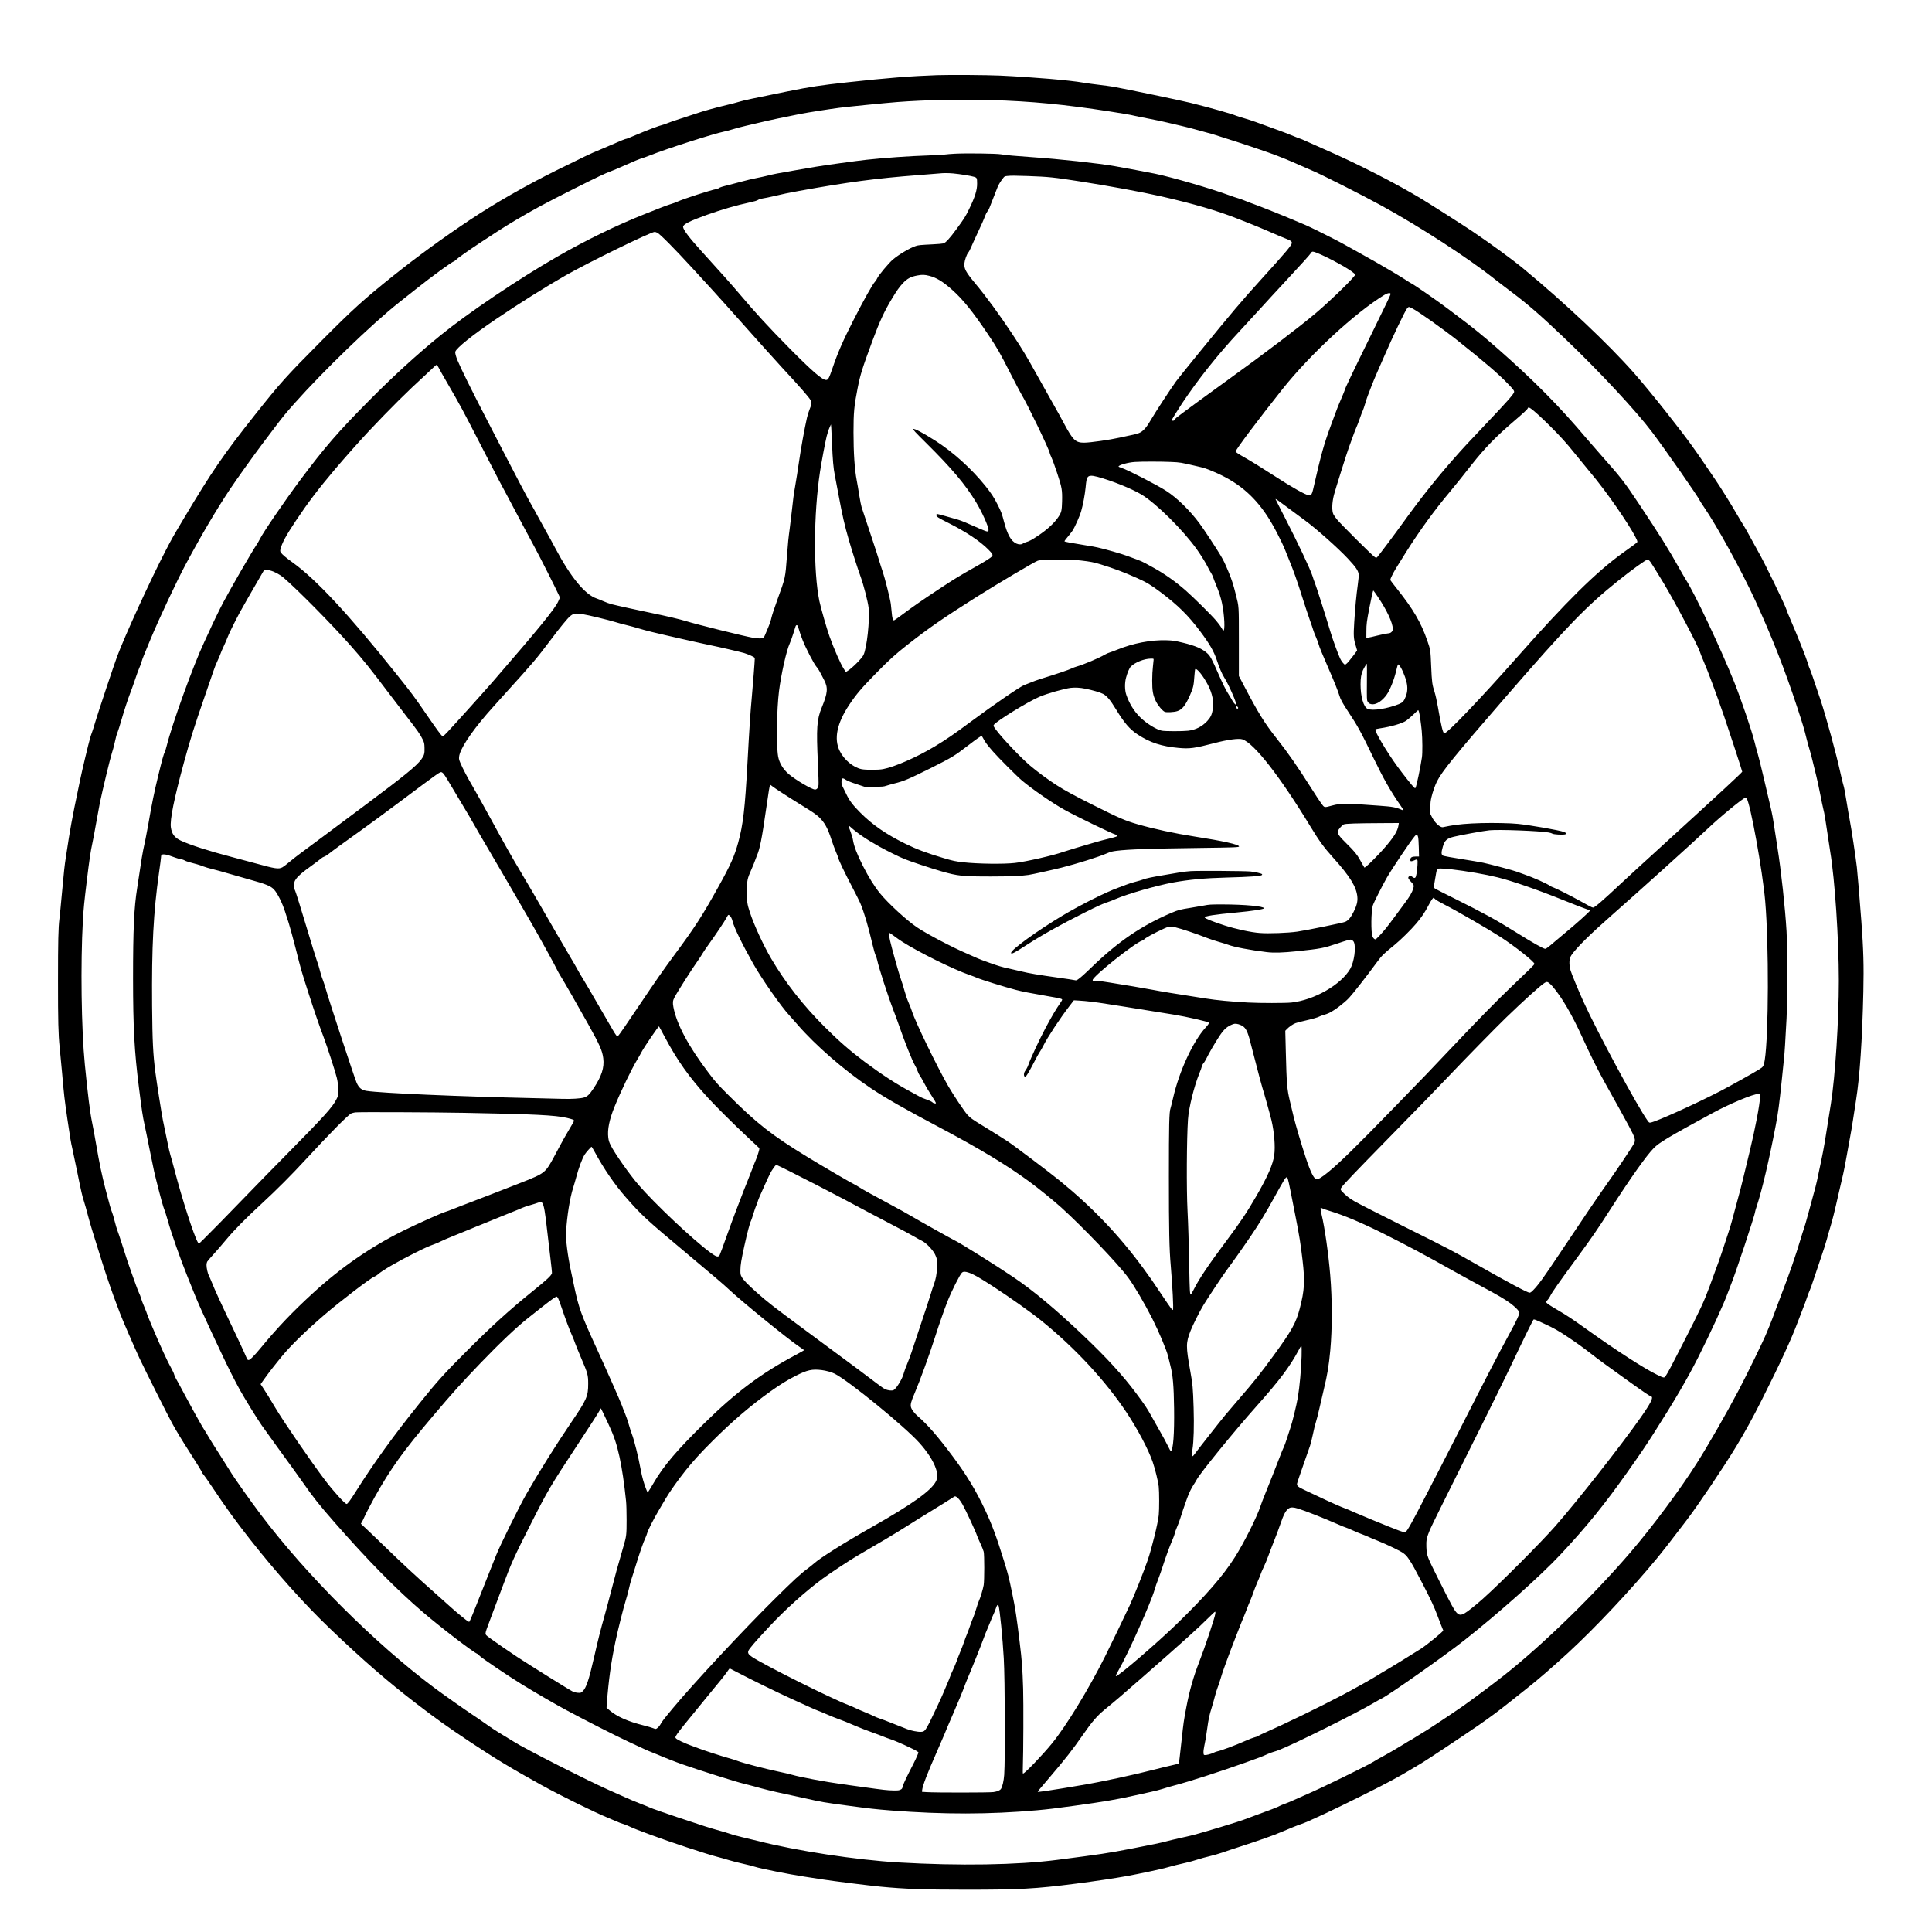
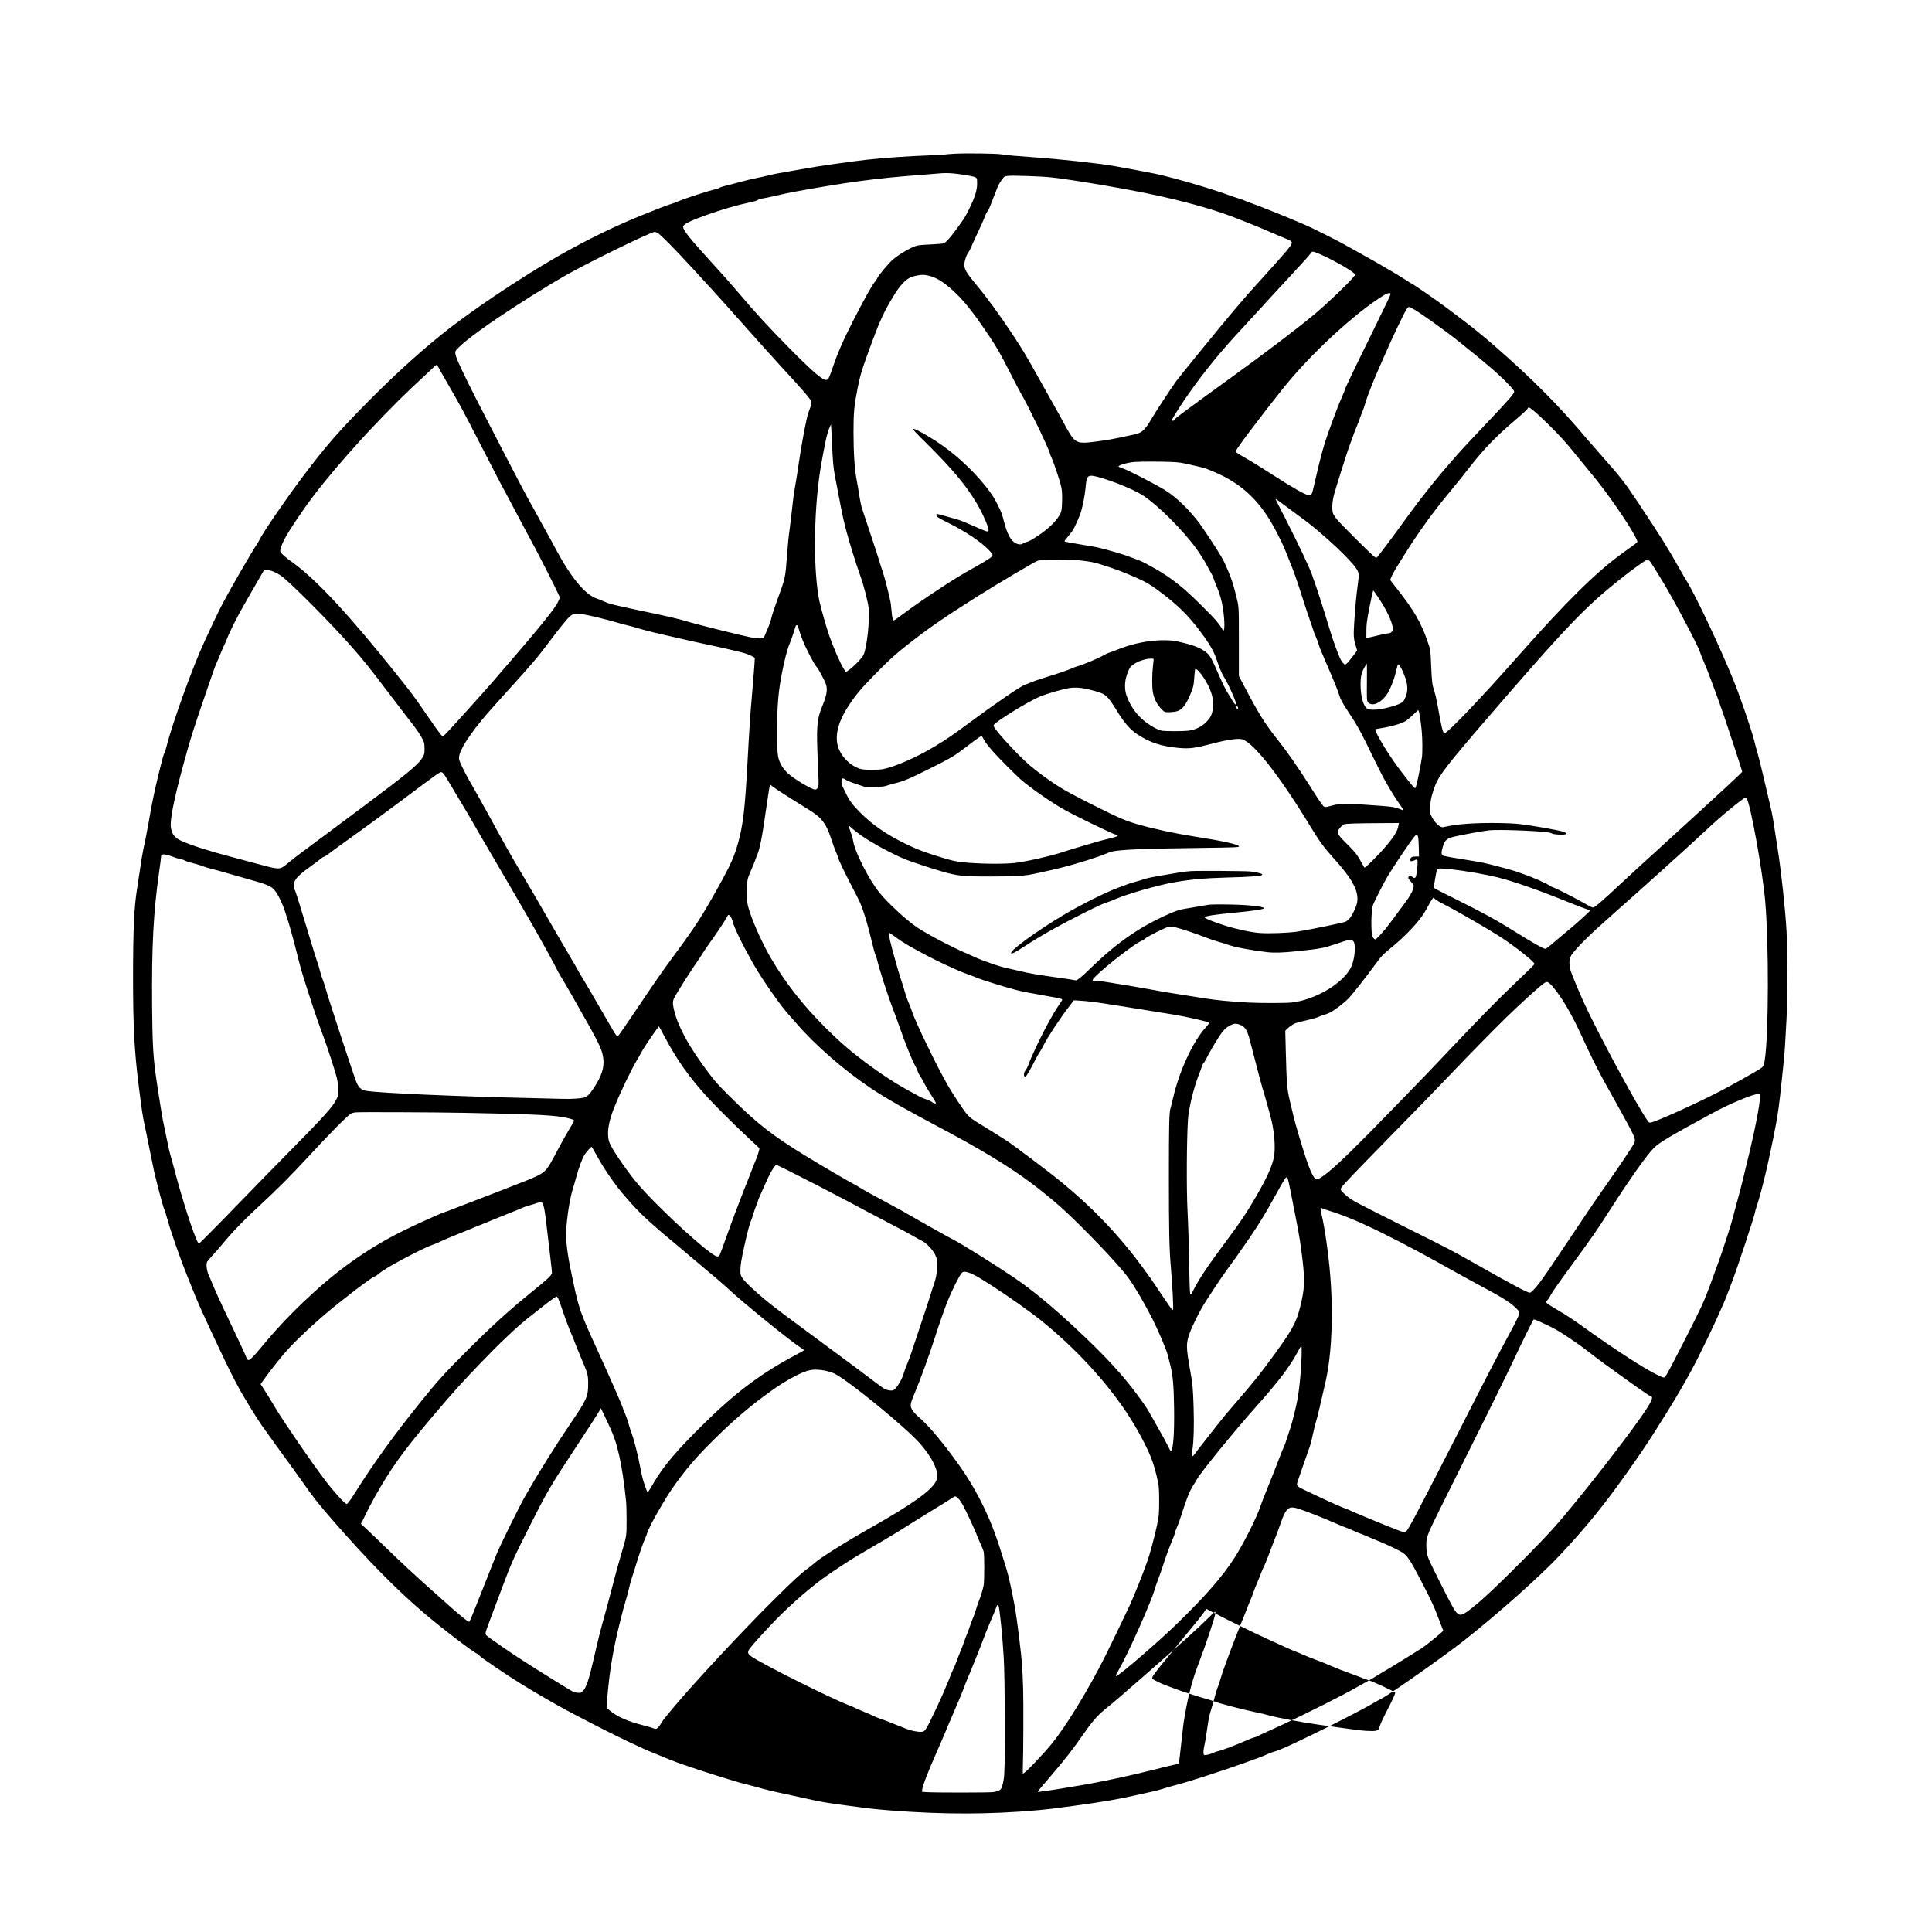
<svg xmlns="http://www.w3.org/2000/svg" version="1.0" width="4500" height="4500" viewBox="0 0 4500 4500" preserveAspectRatio="xMidYMid meet">
  <g transform="translate(0,4500) scale(0.1,-0.1)" fill="#000000" stroke="none">
-     <path d="M21835 43250 c-628 -22 -1165 -65 -2090 -166 -641 -70 -864 -104 -1405 -213 -782 -158 -1030 -211 -1123 -241 -51 -16 -180 -50 -287 -75 -249 -58 -555 -143 -740 -207 -80 -27 -244 -81 -365 -120 -121 -38 -248 -83 -282 -98 -34 -15 -84 -33 -112 -39 -72 -15 -360 -124 -609 -230 -118 -50 -218 -91 -223 -91 -25 0 -148 -49 -365 -146 -132 -58 -273 -118 -314 -134 -104 -38 -380 -170 -955 -455 -729 -362 -1442 -771 -2025 -1160 -642 -429 -1215 -847 -1775 -1294 -689 -550 -953 -790 -1690 -1532 -823 -829 -943 -964 -1531 -1704 -729 -917 -1015 -1334 -1671 -2435 -258 -434 -266 -448 -419 -742 -352 -679 -946 -1976 -1126 -2458 -75 -201 -451 -1329 -508 -1523 -26 -92 -60 -198 -74 -235 -15 -38 -35 -100 -46 -138 -41 -140 -190 -766 -234 -979 -25 -121 -84 -406 -131 -632 -46 -227 -105 -547 -130 -710 -25 -164 -56 -368 -70 -453 -31 -195 -44 -316 -95 -870 -22 -245 -47 -501 -56 -570 -26 -211 -33 -530 -33 -1435 -1 -939 8 -1267 38 -1555 11 -102 36 -367 56 -590 47 -538 55 -606 125 -1090 66 -449 80 -533 115 -685 13 -55 60 -280 105 -500 105 -517 124 -598 165 -725 19 -58 61 -206 93 -330 55 -208 112 -397 339 -1115 102 -324 245 -737 320 -930 30 -77 70 -184 89 -237 39 -110 341 -807 459 -1058 112 -239 660 -1331 751 -1495 104 -190 226 -391 400 -662 174 -270 304 -483 304 -498 0 -6 12 -22 26 -36 14 -13 113 -155 220 -315 296 -445 543 -786 864 -1194 618 -785 1264 -1507 1856 -2074 759 -728 1365 -1254 2033 -1765 455 -349 711 -531 1231 -878 586 -390 974 -625 1670 -1010 429 -238 1256 -645 1550 -763 52 -21 141 -59 197 -84 56 -25 124 -51 150 -57 26 -7 82 -28 123 -47 137 -63 213 -93 525 -209 453 -168 1319 -454 1550 -512 66 -17 186 -50 266 -75 81 -25 232 -63 335 -86 104 -23 229 -55 279 -71 135 -44 788 -174 1150 -229 110 -17 299 -46 420 -65 240 -38 1094 -145 1350 -169 570 -55 1021 -71 2000 -71 1245 0 1612 20 2554 141 460 59 907 126 1206 180 274 51 785 159 890 190 129 37 330 88 475 119 69 15 186 47 260 72 74 24 204 60 288 79 84 20 217 58 295 85 77 28 265 90 416 139 416 134 798 269 971 345 181 78 372 155 450 180 141 45 759 334 1413 661 582 291 829 423 1122 599 94 56 215 128 270 161 119 70 983 645 1315 874 278 192 466 332 765 570 121 97 285 227 365 290 252 198 608 506 970 839 627 578 1437 1439 2056 2186 155 188 323 404 697 895 272 357 856 1225 1154 1715 204 336 390 673 604 1100 440 875 680 1396 837 1815 61 162 124 327 141 367 16 40 48 126 70 192 22 66 51 142 64 168 14 27 57 149 97 273 40 124 114 344 165 490 51 146 111 335 134 420 22 85 59 213 81 285 48 152 102 369 200 805 39 173 84 368 101 434 16 65 54 261 84 435 30 174 66 370 79 436 14 66 43 242 66 390 22 149 54 353 70 455 88 554 145 1400 171 2535 13 614 3 970 -46 1630 -39 525 -90 1136 -105 1265 -35 290 -123 874 -170 1120 -16 85 -46 256 -65 378 -41 262 -59 353 -86 442 -11 36 -40 155 -64 266 -96 440 -332 1301 -464 1699 -160 480 -238 704 -249 718 -6 7 -30 75 -52 152 -38 127 -241 635 -410 1025 -37 85 -70 168 -74 185 -25 99 -532 1143 -666 1370 -26 44 -100 179 -165 300 -65 121 -141 256 -169 300 -29 44 -90 145 -136 225 -159 274 -383 635 -515 830 -540 798 -632 924 -1159 1595 -222 283 -582 720 -742 901 -604 684 -1599 1623 -2584 2439 -247 205 -738 564 -1175 860 -189 128 -971 627 -1185 757 -620 374 -1507 827 -2257 1154 -109 47 -274 121 -368 164 -93 43 -186 82 -205 88 -19 5 -89 32 -155 60 -133 56 -275 110 -560 212 -104 37 -252 91 -328 119 -76 28 -197 67 -268 87 -70 19 -150 44 -176 55 -112 48 -602 187 -1078 305 -223 56 -1499 321 -1800 375 -55 10 -201 29 -325 44 -124 14 -288 37 -365 50 -326 57 -1160 128 -1940 165 -300 14 -1166 20 -1460 10z m1245 -580 c956 -29 1704 -101 2770 -266 289 -44 500 -81 573 -100 32 -8 187 -40 345 -70 158 -30 348 -70 422 -89 74 -19 218 -52 320 -75 102 -23 253 -62 335 -85 83 -24 204 -57 270 -74 67 -17 154 -42 195 -56 41 -15 161 -53 265 -85 241 -74 776 -253 1010 -337 230 -83 450 -172 695 -283 107 -48 227 -100 265 -115 178 -70 1159 -565 1619 -817 890 -487 2015 -1216 2632 -1705 87 -69 263 -204 390 -299 409 -307 695 -556 1274 -1109 801 -766 1647 -1675 2022 -2172 307 -406 1081 -1517 1109 -1590 5 -13 47 -79 93 -146 308 -447 883 -1495 1200 -2185 390 -851 686 -1603 975 -2482 134 -408 163 -504 221 -741 22 -90 54 -204 70 -254 16 -49 50 -177 75 -284 25 -107 61 -254 80 -326 19 -72 59 -258 89 -412 30 -155 64 -316 75 -359 28 -114 45 -210 96 -564 25 -173 54 -367 65 -430 108 -650 200 -2027 200 -3005 0 -930 -83 -2216 -185 -2865 -143 -910 -158 -1001 -221 -1305 -97 -472 -118 -567 -170 -752 -29 -106 -89 -326 -133 -490 -44 -164 -92 -329 -106 -366 -14 -38 -48 -146 -76 -240 -101 -343 -274 -845 -431 -1247 -44 -113 -116 -304 -160 -425 -44 -121 -103 -276 -132 -345 -29 -69 -59 -141 -66 -160 -55 -145 -469 -995 -660 -1355 -308 -579 -698 -1259 -968 -1685 -386 -611 -1037 -1485 -1555 -2088 -850 -990 -2011 -2121 -2922 -2844 -232 -184 -782 -596 -980 -733 -268 -186 -814 -548 -895 -593 -36 -20 -114 -68 -175 -107 -60 -39 -118 -74 -128 -78 -9 -3 -99 -58 -200 -120 -100 -63 -283 -170 -407 -238 -124 -67 -252 -140 -285 -162 -121 -78 -1201 -606 -1515 -740 -58 -25 -184 -81 -280 -125 -96 -44 -211 -92 -255 -107 -44 -15 -93 -35 -110 -45 -43 -26 -238 -102 -548 -214 -147 -53 -286 -105 -310 -115 -78 -33 -926 -291 -1145 -347 -51 -14 -195 -47 -320 -75 -125 -27 -265 -61 -312 -74 -106 -31 -360 -84 -830 -174 -575 -110 -678 -125 -1725 -261 -926 -120 -2289 -142 -3695 -60 -994 59 -2378 270 -3280 501 -107 27 -276 68 -375 90 -99 23 -221 56 -272 75 -51 18 -153 50 -226 69 -233 64 -410 120 -987 314 -311 104 -599 205 -640 224 -41 19 -151 64 -245 100 -93 36 -244 98 -335 140 -91 41 -259 116 -375 167 -472 207 -1990 978 -2220 1128 -38 25 -148 92 -244 149 -189 114 -246 150 -465 305 -80 57 -187 130 -238 163 -167 109 -730 505 -925 652 -1374 1029 -2961 2613 -4020 4013 -260 344 -652 900 -733 1040 -24 41 -132 212 -240 380 -108 168 -219 343 -245 390 -26 47 -73 123 -103 170 -30 46 -81 132 -112 190 -32 58 -81 146 -110 195 -29 50 -131 239 -228 420 -96 182 -192 358 -212 391 -21 34 -40 79 -44 100 -4 22 -32 82 -61 134 -97 170 -261 529 -468 1020 -52 124 -98 238 -102 255 -3 16 -33 91 -64 165 -32 74 -66 164 -76 200 -9 36 -30 90 -45 120 -15 30 -48 114 -73 185 -25 72 -68 193 -97 270 -64 173 -124 354 -230 690 -45 143 -93 285 -106 316 -13 31 -41 128 -63 215 -22 88 -49 179 -60 204 -25 57 -62 188 -150 525 -89 343 -147 621 -221 1055 -32 190 -75 419 -94 510 -48 228 -101 651 -170 1355 -82 829 -102 2342 -46 3350 15 268 33 451 91 925 58 485 90 696 129 875 16 72 54 272 84 446 30 173 72 396 91 495 58 284 240 1041 279 1158 20 59 50 168 66 244 34 154 42 182 75 267 13 33 47 141 75 240 70 242 161 521 225 685 29 74 78 214 110 310 32 96 72 207 90 245 18 39 40 99 49 134 10 35 35 105 56 155 20 50 91 222 157 381 195 469 613 1360 819 1743 370 690 711 1267 1029 1746 156 233 552 788 769 1076 93 124 226 299 294 389 153 203 249 321 427 521 683 769 1818 1866 2445 2362 74 59 250 198 390 309 399 317 855 649 890 649 6 0 25 15 43 33 98 96 939 658 1367 912 466 276 699 402 1391 750 548 275 729 361 855 406 44 15 179 73 300 127 237 107 374 163 444 182 24 7 110 38 190 70 362 145 1474 501 1698 544 43 8 135 33 207 55 71 23 211 59 310 82 99 22 243 56 320 75 144 37 693 153 960 204 172 33 678 112 895 140 191 25 1099 115 1350 134 650 50 1481 67 2180 46z" />
-     <path d="M22240 41420 c-85 -4 -190 -13 -234 -19 -43 -6 -212 -16 -375 -21 -469 -16 -1011 -54 -1446 -101 -228 -24 -981 -128 -1191 -164 -82 -14 -304 -52 -494 -85 -370 -63 -482 -85 -636 -124 -55 -14 -170 -39 -256 -56 -86 -17 -230 -51 -320 -76 -90 -25 -226 -61 -304 -80 -157 -38 -221 -58 -244 -78 -8 -8 -35 -17 -60 -21 -117 -19 -763 -228 -897 -290 -41 -19 -109 -44 -151 -56 -42 -12 -153 -52 -247 -89 -93 -38 -268 -107 -388 -154 -626 -248 -1347 -599 -2014 -982 -901 -517 -2086 -1316 -2729 -1840 -549 -447 -1101 -952 -1654 -1511 -727 -733 -1033 -1087 -1610 -1858 -358 -480 -856 -1207 -938 -1372 -16 -34 -48 -88 -69 -120 -117 -173 -602 -1013 -782 -1352 -84 -159 -243 -485 -326 -671 -26 -58 -80 -176 -121 -262 -256 -545 -743 -1892 -875 -2423 -17 -66 -36 -129 -44 -141 -22 -34 -59 -167 -154 -559 -87 -355 -149 -659 -226 -1110 -20 -115 -50 -273 -66 -350 -17 -77 -41 -192 -54 -255 -14 -63 -45 -254 -70 -425 -26 -170 -57 -377 -70 -460 -73 -455 -96 -966 -96 -2105 1 -1144 30 -1695 137 -2540 69 -547 87 -666 130 -865 20 -88 71 -338 114 -556 44 -218 93 -459 110 -535 44 -196 187 -746 215 -824 12 -36 34 -96 48 -135 13 -38 39 -124 57 -190 73 -268 305 -929 453 -1290 113 -278 125 -307 173 -430 55 -142 230 -532 391 -875 64 -135 167 -354 229 -487 144 -309 318 -653 434 -862 124 -221 392 -656 503 -816 100 -143 622 -865 751 -1040 45 -60 140 -193 211 -295 238 -342 379 -520 729 -920 784 -896 1444 -1567 2066 -2100 406 -348 1175 -938 1268 -971 15 -6 36 -24 47 -41 24 -37 668 -473 996 -674 312 -191 782 -464 1029 -596 478 -256 1099 -572 1450 -737 378 -177 452 -211 515 -234 39 -14 113 -44 165 -67 121 -54 435 -177 565 -222 405 -142 1249 -408 1420 -449 72 -17 186 -47 255 -66 235 -67 455 -121 725 -178 149 -31 380 -82 515 -112 336 -76 389 -85 930 -158 529 -71 660 -86 1030 -115 1217 -94 2283 -93 3390 5 265 24 418 42 880 106 671 92 1000 148 1400 239 118 26 292 65 385 85 94 20 215 52 270 70 55 19 177 54 271 79 351 92 1024 309 1644 529 316 112 400 144 524 201 43 20 106 43 139 52 33 8 93 29 134 45 378 150 1821 868 2208 1099 72 42 151 87 178 99 168 80 1447 980 1917 1350 794 625 1785 1508 2248 2004 613 656 1024 1164 1563 1927 304 430 415 594 603 888 484 758 784 1270 1035 1767 287 566 609 1268 696 1515 18 52 48 129 65 170 98 231 570 1653 570 1716 0 9 16 63 35 120 121 362 293 1091 445 1890 56 292 82 485 140 1044 22 212 46 448 54 525 14 132 28 355 58 920 18 327 18 1743 0 2035 -32 542 -126 1411 -212 1950 -16 102 -45 291 -65 420 -45 297 -55 352 -110 585 -24 105 -92 393 -150 640 -58 248 -121 500 -140 560 -18 61 -50 178 -70 260 -61 251 -316 998 -473 1391 -322 800 -915 2056 -1129 2389 -25 39 -99 167 -165 285 -231 415 -440 748 -921 1470 -350 525 -412 604 -882 1135 -127 143 -280 319 -340 390 -618 737 -1238 1363 -2065 2089 -338 297 -586 498 -921 749 -79 59 -182 137 -229 173 -196 152 -827 591 -874 607 -10 4 -64 37 -119 74 -130 85 -438 269 -687 410 -307 173 -683 384 -820 458 -174 95 -762 387 -835 415 -33 13 -145 60 -250 105 -232 101 -845 345 -975 390 -52 18 -138 50 -190 73 -52 22 -123 47 -157 56 -34 9 -124 39 -200 67 -413 153 -1322 418 -1728 503 -129 27 -759 145 -940 176 -397 69 -1280 165 -1930 210 -379 26 -609 47 -720 66 -106 19 -816 28 -1075 14z m-35 -460 c145 -13 404 -54 482 -78 68 -21 71 -27 72 -158 2 -149 -52 -320 -189 -599 -87 -178 -109 -212 -298 -470 -156 -212 -246 -310 -300 -325 -20 -6 -122 -15 -227 -20 -330 -17 -349 -19 -415 -40 -135 -44 -392 -196 -535 -317 -90 -76 -339 -373 -362 -433 -10 -25 -31 -59 -48 -76 -61 -62 -262 -422 -519 -926 -235 -462 -355 -738 -479 -1104 -77 -225 -98 -264 -146 -264 -89 0 -324 203 -856 741 -479 485 -785 818 -1162 1264 -162 193 -484 554 -856 962 -312 343 -457 533 -457 601 0 56 164 139 552 277 347 124 695 225 995 289 112 24 173 42 200 60 25 16 64 28 118 36 44 6 136 25 205 41 251 60 393 89 636 133 1135 205 1792 292 2759 366 220 17 438 34 485 39 123 12 209 12 345 1z m1730 -60 c496 -18 596 -28 1224 -126 669 -104 1432 -245 1876 -345 758 -172 1342 -343 1806 -529 112 -45 260 -104 329 -130 69 -26 253 -104 410 -172 157 -69 326 -140 375 -158 99 -37 135 -62 135 -95 0 -53 -123 -200 -690 -825 -481 -530 -693 -780 -1520 -1795 -233 -286 -453 -560 -489 -610 -119 -164 -475 -708 -576 -880 -73 -125 -117 -188 -165 -236 -78 -79 -122 -98 -325 -139 -77 -16 -189 -40 -250 -54 -226 -51 -679 -116 -822 -117 -199 -1 -260 56 -464 436 -61 116 -177 325 -257 465 -80 140 -246 437 -369 658 -256 461 -347 613 -588 977 -310 467 -602 865 -869 1185 -211 253 -255 337 -243 457 8 79 55 210 88 248 16 18 47 75 68 127 22 51 78 177 126 278 122 259 168 364 199 449 15 41 40 89 55 107 16 17 37 54 46 80 22 60 79 205 133 339 22 55 48 122 58 148 16 47 85 158 139 222 20 25 34 31 82 36 92 10 189 9 478 -1z m-8625 -1321 c62 -28 396 -366 816 -823 181 -198 387 -423 458 -500 71 -78 218 -240 326 -361 856 -961 1130 -1266 1295 -1445 425 -458 641 -705 676 -772 28 -55 24 -100 -20 -202 -21 -50 -50 -143 -65 -206 -58 -256 -141 -714 -187 -1035 -27 -187 -65 -428 -84 -535 -38 -214 -54 -337 -85 -630 -12 -107 -32 -276 -45 -375 -32 -237 -41 -329 -65 -645 -39 -519 -35 -501 -222 -1015 -69 -189 -128 -369 -139 -421 -11 -56 -41 -146 -77 -230 -32 -77 -65 -154 -72 -172 -28 -71 -44 -82 -123 -82 -40 0 -112 7 -161 16 -205 36 -1319 312 -1561 388 -132 41 -458 118 -765 181 -332 68 -851 182 -960 211 -52 13 -137 44 -190 68 -52 24 -126 53 -163 66 -269 88 -607 500 -963 1172 -53 101 -156 289 -229 418 -73 129 -158 285 -190 345 -32 61 -91 168 -132 238 -97 170 -381 708 -638 1207 -114 223 -300 582 -412 798 -338 653 -589 1159 -676 1367 -38 92 -60 173 -52 202 21 85 416 401 955 765 547 370 1137 740 1610 1011 523 299 1989 1016 2080 1016 8 1 35 -9 60 -20z m15364 -469 c255 -101 744 -368 856 -468 l43 -38 -54 -64 c-122 -149 -577 -584 -871 -833 -382 -323 -1250 -983 -2027 -1540 -365 -262 -1156 -842 -1213 -890 -26 -22 -50 -48 -53 -58 -4 -13 -16 -19 -36 -19 -16 0 -29 4 -29 9 0 14 136 235 243 396 378 566 833 1137 1343 1685 121 130 325 352 455 495 129 143 392 429 584 635 400 430 601 653 624 692 21 36 42 35 135 -2z m-9032 -534 c168 -42 317 -133 526 -318 257 -227 486 -510 847 -1048 212 -316 271 -419 511 -890 116 -228 234 -453 262 -499 136 -221 662 -1314 662 -1374 0 -8 18 -55 41 -104 23 -48 83 -214 134 -368 110 -333 119 -385 113 -657 -6 -207 -15 -250 -77 -345 -95 -148 -262 -303 -484 -451 -144 -97 -205 -129 -272 -147 -32 -8 -68 -24 -80 -35 -27 -26 -95 -26 -150 -1 -126 57 -208 202 -290 511 -51 194 -63 227 -149 397 -79 159 -153 272 -283 433 -325 404 -756 793 -1175 1060 -277 176 -485 286 -504 267 -13 -13 30 -60 306 -333 588 -583 903 -957 1151 -1365 138 -227 291 -565 293 -648 1 -32 -2 -36 -25 -39 -16 -2 -81 21 -165 58 -309 138 -433 189 -514 214 -154 46 -480 136 -495 136 -10 0 -15 -10 -15 -28 0 -36 40 -62 276 -180 405 -203 737 -423 931 -618 100 -100 117 -132 87 -165 -31 -34 -171 -123 -387 -243 -360 -202 -495 -284 -872 -534 -376 -248 -577 -389 -855 -596 -85 -64 -161 -116 -167 -116 -26 0 -44 62 -53 183 -6 67 -15 158 -21 202 -15 114 -142 617 -190 754 -23 64 -58 176 -80 248 -21 73 -90 287 -153 475 -63 189 -143 429 -177 533 -34 105 -70 214 -81 244 -10 30 -35 154 -54 275 -19 122 -45 278 -59 347 -49 252 -75 640 -75 1118 0 462 14 616 96 1031 62 315 107 458 348 1110 162 439 276 684 449 970 118 195 170 269 252 358 105 113 188 158 344 186 111 21 167 19 273 -8z m10748 -423 c0 -21 -95 -220 -450 -943 -451 -919 -620 -1273 -620 -1301 0 -6 -34 -90 -76 -187 -87 -202 -89 -209 -229 -587 -184 -501 -232 -670 -432 -1543 -9 -40 -25 -87 -36 -104 -17 -28 -21 -30 -60 -25 -83 11 -395 187 -812 457 -260 169 -532 337 -672 416 -149 84 -223 133 -223 147 0 42 540 761 1094 1457 644 809 1696 1781 2370 2190 77 47 146 57 146 23z m499 -333 c147 -74 725 -484 1072 -760 625 -498 925 -755 1149 -986 137 -141 164 -177 156 -208 -13 -52 -181 -241 -664 -749 -393 -413 -535 -567 -746 -807 -413 -469 -780 -933 -1166 -1470 -179 -250 -593 -802 -615 -820 -12 -10 -22 -10 -47 0 -39 16 -805 778 -890 885 -31 39 -66 89 -78 112 -42 81 -37 267 11 458 27 107 311 1010 348 1105 15 41 56 154 91 250 34 96 73 196 85 221 13 25 47 112 75 194 28 82 60 166 71 187 10 20 36 97 58 170 21 73 50 160 64 193 14 33 48 123 77 200 29 77 88 221 132 320 44 99 123 278 174 397 188 435 482 1051 530 1107 14 17 32 31 40 31 8 0 41 -13 73 -30z m-22670 -1387 c18 -38 106 -194 196 -348 309 -533 346 -600 790 -1465 202 -393 386 -751 410 -795 23 -44 112 -210 198 -370 85 -159 239 -450 342 -645 103 -195 242 -454 308 -575 113 -207 492 -958 551 -1091 l28 -62 -37 -85 c-72 -168 -444 -624 -1529 -1877 -211 -243 -925 -1036 -1053 -1170 -88 -91 -104 -104 -120 -94 -30 18 -128 152 -372 507 -285 416 -328 474 -722 967 -1084 1356 -1843 2172 -2386 2564 -154 110 -252 193 -279 234 -18 27 -20 38 -13 72 33 146 125 318 363 675 280 419 516 730 900 1185 229 270 591 678 790 890 504 535 904 932 1326 1317 91 83 183 169 205 192 21 22 46 41 55 41 9 0 29 -27 49 -67z m25439 -950 c70 -48 247 -209 446 -407 244 -244 374 -387 550 -606 77 -96 206 -254 286 -350 212 -254 292 -356 427 -535 394 -526 792 -1151 770 -1209 -3 -7 -54 -49 -114 -92 -59 -42 -161 -116 -227 -163 -623 -450 -1311 -1129 -2461 -2431 -856 -968 -1622 -1770 -1693 -1770 -33 0 -73 162 -152 622 -24 137 -54 270 -75 337 -57 176 -64 230 -80 601 -15 378 -17 388 -91 600 -146 422 -327 730 -702 1202 -77 97 -146 186 -152 198 -10 19 -6 34 30 108 50 105 92 174 333 557 313 497 666 982 1022 1405 67 80 175 213 241 296 65 83 183 231 261 330 311 393 569 658 993 1020 214 183 307 270 315 295 9 26 25 24 73 -8z m-16278 -817 c14 -367 33 -584 65 -736 13 -67 50 -257 80 -423 98 -528 145 -733 250 -1096 74 -255 204 -660 271 -844 68 -186 168 -575 185 -717 32 -284 -40 -952 -121 -1111 -42 -82 -269 -308 -370 -367 l-39 -24 -47 73 c-77 119 -223 451 -333 757 -63 175 -205 672 -236 822 -142 692 -135 2023 15 3015 35 229 121 686 155 823 19 73 48 165 67 204 l33 73 7 -80 c3 -44 11 -210 18 -369z m7900 -426 c214 -10 213 -10 580 -95 193 -44 221 -53 399 -128 549 -230 927 -539 1249 -1022 144 -216 344 -599 437 -835 20 -52 61 -153 90 -225 94 -227 180 -470 290 -820 59 -187 140 -433 180 -546 40 -113 79 -226 85 -250 6 -24 33 -93 60 -154 26 -60 55 -138 64 -172 18 -67 65 -182 243 -593 121 -277 211 -504 239 -598 25 -88 77 -183 209 -382 222 -335 294 -467 589 -1080 227 -471 388 -755 611 -1078 47 -67 85 -127 85 -132 0 -6 -17 -3 -37 6 -142 62 -212 75 -533 98 -761 57 -892 57 -1085 5 -197 -53 -183 -56 -257 44 -35 47 -140 206 -233 354 -331 521 -548 834 -805 1158 -283 357 -425 585 -766 1235 l-118 225 0 795 c-1 882 4 797 -72 1105 -60 240 -93 342 -171 529 -85 204 -111 257 -185 383 -89 152 -403 628 -494 749 -230 306 -516 585 -770 750 -199 130 -906 494 -1042 536 -39 12 -71 27 -69 33 11 36 220 94 377 105 157 11 618 11 850 0z m-1720 -345 c335 -90 797 -276 1025 -412 343 -206 974 -831 1293 -1280 99 -140 219 -334 257 -417 18 -39 49 -95 69 -124 19 -30 42 -75 50 -101 7 -26 41 -112 74 -192 67 -161 102 -270 133 -409 60 -279 79 -676 29 -645 -5 3 -23 32 -40 64 -17 31 -75 109 -129 172 -115 134 -521 535 -706 698 -231 202 -497 390 -735 521 -63 34 -153 84 -200 110 -47 27 -132 65 -190 85 -58 21 -161 59 -230 85 -125 48 -522 162 -698 200 -51 11 -191 36 -310 55 -322 52 -451 76 -458 87 -3 5 28 48 69 96 40 48 93 115 116 149 54 80 171 341 204 459 42 144 85 376 102 542 16 167 21 193 42 235 27 54 91 60 233 22z m4448 -729 c141 -106 313 -233 382 -283 261 -190 773 -645 1004 -892 188 -201 242 -281 253 -370 3 -28 -5 -125 -21 -237 -34 -244 -61 -532 -83 -878 -20 -316 -15 -388 36 -547 17 -53 31 -101 31 -107 0 -12 -177 -241 -228 -294 -20 -21 -44 -38 -54 -38 -22 0 -86 81 -115 145 -60 136 -168 432 -223 615 -131 436 -330 1059 -368 1155 -12 28 -35 94 -51 147 -51 161 -344 781 -652 1379 -115 224 -209 409 -209 413 0 13 45 -18 298 -208z m-4833 -1221 c222 -25 310 -43 465 -91 321 -100 527 -177 840 -316 225 -100 320 -157 555 -333 405 -305 640 -537 920 -910 217 -289 319 -465 385 -665 61 -185 126 -336 176 -412 53 -79 161 -303 228 -469 44 -111 56 -159 38 -159 -15 0 -59 54 -81 97 -12 24 -47 82 -78 130 -72 112 -137 242 -258 518 -135 308 -176 384 -238 442 -117 111 -287 185 -582 255 -195 46 -222 50 -372 55 -364 12 -780 -68 -1158 -222 -71 -29 -150 -58 -175 -65 -25 -6 -75 -29 -111 -50 -136 -80 -493 -231 -654 -276 -33 -9 -82 -28 -108 -41 -70 -35 -372 -137 -737 -249 -63 -20 -167 -57 -230 -84 -63 -26 -126 -51 -140 -55 -86 -27 -723 -464 -1258 -862 -366 -273 -576 -417 -832 -570 -416 -250 -933 -477 -1200 -527 -112 -22 -406 -22 -505 -1 -193 41 -403 216 -505 421 -142 285 -67 647 223 1082 165 247 288 391 642 751 293 298 431 423 710 642 502 394 835 624 1608 1113 510 322 1367 829 1431 847 79 22 201 27 521 24 229 -2 386 -9 480 -20z m13262 -27 c36 -49 185 -287 323 -518 271 -454 795 -1449 835 -1586 9 -30 47 -126 84 -212 104 -239 287 -733 488 -1312 110 -321 413 -1247 413 -1265 0 -8 -188 -187 -417 -398 -230 -211 -539 -495 -688 -632 -148 -137 -538 -492 -865 -790 -327 -297 -701 -640 -830 -761 -450 -422 -637 -584 -675 -584 -21 0 -117 50 -320 165 -175 99 -561 293 -608 306 -22 6 -54 21 -71 34 -72 53 -392 196 -605 269 -69 24 -150 54 -180 65 -64 26 -621 174 -776 206 -60 13 -285 51 -500 85 -214 34 -405 68 -423 75 -55 24 -58 66 -16 212 42 146 91 192 250 232 152 38 715 141 836 152 230 22 1160 -14 1383 -52 33 -6 71 -18 85 -27 27 -18 220 -30 286 -18 50 10 41 36 -21 59 -105 39 -790 159 -1070 187 -171 18 -565 26 -856 18 -309 -8 -553 -29 -734 -64 -71 -14 -142 -28 -157 -31 -64 -12 -191 104 -256 237 l-37 74 1 141 c0 114 5 160 26 250 28 118 83 275 128 365 119 236 413 598 1599 1965 1439 1659 1872 2107 2616 2704 319 257 659 501 696 501 9 0 34 -24 56 -52z m-32152 -204 c102 -24 233 -94 326 -174 325 -279 1130 -1095 1558 -1580 298 -337 452 -529 857 -1065 154 -203 343 -451 420 -550 277 -356 345 -453 402 -573 34 -72 37 -85 40 -189 5 -137 -8 -181 -78 -275 -116 -154 -393 -380 -1258 -1026 -263 -195 -697 -520 -967 -722 -269 -201 -537 -400 -595 -442 -58 -42 -165 -126 -239 -187 -73 -62 -151 -121 -172 -132 -93 -47 -154 -38 -647 97 -191 52 -435 118 -542 145 -516 134 -957 276 -1178 379 -145 68 -210 154 -232 309 -25 176 74 666 305 1513 153 559 236 822 470 1498 100 289 199 577 220 640 20 63 61 165 90 225 29 61 60 135 70 165 10 30 44 111 77 180 33 69 69 152 80 185 24 72 175 381 292 598 70 129 248 439 538 939 43 76 32 73 163 42z m25812 -621 c204 -302 343 -600 343 -735 0 -41 -5 -54 -28 -78 -24 -23 -40 -29 -98 -35 -38 -4 -145 -27 -239 -50 -93 -24 -188 -45 -210 -47 l-40 -3 1 150 c0 170 8 228 70 550 57 293 84 406 93 400 5 -2 53 -71 108 -152z m-18528 -398 c118 -17 618 -138 763 -184 51 -17 167 -48 258 -70 91 -22 217 -56 280 -76 63 -20 205 -58 315 -85 294 -72 1185 -273 1370 -310 194 -39 676 -151 777 -180 40 -12 112 -40 161 -62 82 -39 87 -43 87 -72 0 -54 -39 -561 -65 -846 -40 -449 -58 -720 -105 -1580 -57 -1056 -102 -1442 -215 -1852 -87 -318 -179 -525 -459 -1028 -381 -686 -541 -934 -1026 -1590 -261 -353 -438 -606 -802 -1148 -345 -513 -489 -722 -515 -744 -20 -17 -53 25 -134 167 -35 61 -148 256 -253 435 -104 179 -231 397 -281 485 -51 88 -121 205 -155 260 -35 55 -89 147 -120 205 -31 58 -97 173 -147 255 -82 137 -521 893 -869 1497 -79 136 -212 363 -297 505 -227 380 -361 617 -694 1228 -165 303 -356 645 -423 760 -134 228 -247 444 -299 570 -28 67 -33 88 -28 135 15 172 258 546 648 1000 64 74 253 286 420 470 670 739 732 813 1072 1264 208 278 389 498 447 545 81 65 116 71 289 46z m5008 -267 c6 -7 22 -56 37 -108 15 -52 52 -158 83 -235 75 -189 264 -553 320 -615 40 -44 67 -91 179 -310 94 -182 84 -298 -55 -638 -116 -283 -129 -471 -90 -1306 12 -246 18 -473 14 -503 -8 -65 -38 -103 -82 -103 -73 0 -456 226 -614 362 -131 112 -218 259 -245 410 -44 251 -33 1091 21 1523 49 390 174 948 249 1107 19 41 55 141 81 224 25 82 50 161 56 177 12 29 30 35 46 15z m8293 -795 c0 -16 -8 -86 -16 -158 -10 -78 -17 -208 -17 -325 -1 -241 18 -346 87 -485 49 -100 154 -223 206 -245 40 -17 215 -8 287 15 116 35 194 131 299 370 77 175 89 226 103 439 6 88 15 164 20 169 34 34 186 -153 296 -366 104 -200 143 -398 113 -573 -20 -119 -53 -188 -130 -270 -121 -129 -270 -204 -443 -224 -135 -15 -538 -14 -615 1 -126 25 -362 171 -505 314 -142 141 -251 317 -321 521 -37 107 -40 276 -6 400 31 116 76 222 109 256 94 98 312 186 466 187 67 1 67 1 67 -26z m4968 -515 c-3 -390 -2 -426 15 -455 25 -48 61 -67 122 -67 99 0 226 87 322 221 75 105 169 337 218 537 46 188 43 181 67 160 54 -49 142 -247 179 -400 29 -124 24 -230 -19 -339 -42 -108 -71 -139 -159 -175 -269 -108 -617 -162 -728 -111 -95 43 -165 287 -165 571 0 151 16 242 55 328 27 59 83 152 92 152 3 0 3 -190 1 -422z m-6558 -159 c157 -31 349 -87 412 -121 90 -48 167 -139 298 -354 201 -329 321 -468 510 -593 286 -188 556 -276 955 -312 259 -23 367 -8 836 114 301 79 561 114 645 87 272 -88 874 -858 1589 -2035 201 -331 314 -486 523 -718 398 -441 549 -687 568 -922 9 -105 -15 -198 -86 -341 -65 -132 -125 -204 -196 -235 -52 -24 -901 -197 -1114 -228 -219 -32 -676 -49 -880 -32 -209 16 -549 90 -821 177 -270 87 -459 163 -459 185 0 32 223 67 730 114 383 36 651 77 652 100 1 46 -452 88 -952 89 -302 0 -321 -1 -455 -27 -77 -14 -214 -38 -304 -52 -246 -39 -284 -49 -441 -115 -690 -293 -1237 -664 -1850 -1255 -182 -176 -275 -259 -333 -298 -31 -21 -43 -24 -70 -17 -17 5 -196 32 -397 60 -463 65 -677 101 -849 144 -75 19 -214 51 -308 71 -130 27 -233 57 -420 124 -137 48 -266 97 -288 108 -22 11 -128 58 -235 104 -357 152 -941 459 -1180 619 -241 162 -678 564 -865 795 -130 161 -263 375 -395 635 -139 276 -210 460 -234 613 -9 53 -33 131 -61 202 -26 64 -44 119 -41 122 3 4 16 -3 29 -14 188 -169 367 -291 693 -474 172 -96 448 -233 578 -286 143 -59 616 -216 866 -288 381 -109 485 -120 1150 -120 453 1 702 11 875 36 88 13 557 117 770 170 354 89 867 250 1055 332 92 39 122 47 235 61 281 34 746 50 1955 66 803 11 890 14 890 35 0 44 -376 128 -1034 230 -474 74 -951 177 -1338 289 -285 83 -419 141 -1008 436 -456 228 -677 348 -873 474 -192 123 -450 314 -618 457 -224 192 -630 619 -789 830 -60 80 -66 94 -52 115 60 88 781 533 1061 654 173 75 588 193 734 209 103 11 215 5 337 -20z m3554 -431 c8 -13 7 -21 -2 -30 -11 -11 -16 -9 -28 6 -8 11 -14 26 -14 34 0 18 30 11 44 -10z m4215 -100 c16 -49 49 -272 66 -452 17 -184 20 -515 4 -619 -35 -239 -126 -671 -149 -707 -7 -12 -13 -11 -36 10 -42 39 -248 299 -384 485 -251 342 -543 836 -513 866 6 6 55 17 109 25 256 38 508 112 605 176 35 24 111 89 169 145 58 56 108 102 112 103 3 0 11 -15 17 -32z m-10143 -635 c38 -76 88 -143 223 -298 130 -149 567 -586 681 -681 243 -203 714 -527 980 -674 272 -152 1094 -550 1198 -581 82 -24 46 -45 -163 -94 -88 -20 -248 -63 -355 -95 -107 -32 -296 -88 -420 -124 -124 -37 -254 -77 -290 -90 -214 -78 -864 -227 -1120 -256 -262 -30 -875 -22 -1210 16 -172 20 -237 33 -445 95 -406 121 -635 207 -905 340 -439 216 -760 438 -1040 719 -176 176 -259 285 -331 440 -28 58 -63 130 -79 161 -23 43 -30 70 -30 112 0 30 3 62 6 71 8 21 40 20 72 -3 53 -36 115 -63 285 -119 l172 -57 220 0 c201 0 226 2 285 22 36 12 120 36 187 53 232 57 336 102 860 363 485 243 545 279 868 528 197 152 296 220 310 216 5 -2 24 -31 41 -64z m-12576 -813 c28 -32 143 -220 298 -485 58 -99 146 -247 197 -330 51 -82 151 -253 222 -380 71 -126 200 -347 285 -490 85 -143 319 -543 520 -890 201 -346 421 -727 490 -845 216 -373 609 -1086 643 -1166 8 -19 43 -81 78 -137 66 -104 422 -726 640 -1117 269 -483 325 -610 348 -788 28 -219 -38 -421 -229 -707 -95 -142 -141 -185 -225 -210 -77 -23 -287 -36 -497 -30 -102 3 -390 10 -640 16 -1772 39 -3584 118 -3919 170 -118 18 -179 67 -234 189 -47 103 -651 1939 -717 2179 -17 62 -46 152 -64 200 -36 92 -62 176 -96 311 -12 46 -32 110 -46 142 -13 32 -126 397 -250 811 -124 413 -239 783 -256 821 -27 61 -30 78 -26 146 3 71 6 82 43 136 50 73 153 161 370 316 94 68 188 139 210 159 22 20 57 41 78 47 21 6 68 35 105 65 86 69 349 260 772 562 184 132 576 420 870 640 944 707 948 709 985 699 11 -3 31 -18 45 -34z m7656 -292 c64 -51 359 -242 694 -449 252 -155 330 -209 393 -268 136 -130 206 -257 299 -546 31 -93 76 -215 100 -270 25 -55 48 -116 52 -135 9 -51 140 -325 324 -678 88 -169 172 -336 187 -372 93 -221 186 -535 289 -975 24 -104 56 -215 70 -245 14 -30 31 -80 37 -110 34 -168 253 -846 379 -1171 40 -101 98 -260 130 -354 123 -359 308 -823 369 -924 22 -36 51 -99 64 -138 14 -40 37 -87 51 -104 14 -17 55 -88 91 -157 35 -70 107 -194 160 -275 91 -141 125 -199 125 -212 0 -12 -59 -4 -71 11 -18 22 -76 50 -177 85 -48 17 -100 39 -117 49 -16 10 -120 66 -229 125 -335 180 -668 397 -1061 690 -345 259 -608 488 -940 820 -500 499 -918 1034 -1244 1590 -181 309 -399 781 -495 1076 -63 192 -70 240 -69 484 1 263 8 296 107 519 36 82 72 170 80 196 8 26 29 81 46 121 68 155 116 395 215 1089 59 417 83 560 95 560 4 0 25 -14 46 -32z m22696 -285 c84 -96 373 -1693 433 -2393 87 -1009 81 -3117 -10 -3697 -23 -145 -32 -160 -128 -220 -140 -87 -698 -399 -910 -508 -617 -317 -1489 -710 -1623 -732 -29 -5 -35 -1 -67 43 -237 327 -1176 2070 -1499 2782 -114 253 -276 645 -297 720 -41 150 -34 276 21 356 121 176 440 490 945 934 634 558 1914 1712 2213 1996 301 287 848 736 895 736 7 0 19 -8 27 -17z m-8107 -620 c-21 -143 -109 -284 -348 -556 -110 -126 -351 -369 -401 -405 l-44 -32 -30 48 c-16 26 -50 86 -76 135 -63 117 -135 206 -300 367 -189 185 -228 242 -212 304 9 38 96 137 135 154 41 19 282 27 920 30 l363 2 -7 -47z m455 -278 c7 -23 14 -130 17 -247 l5 -208 -75 0 c-92 0 -127 -21 -127 -76 0 -30 3 -34 25 -34 13 0 44 10 69 21 75 37 80 29 72 -112 -7 -132 -29 -264 -47 -285 -17 -20 -37 -17 -71 11 -34 29 -60 32 -82 9 -29 -28 -18 -51 66 -141 52 -56 56 -72 34 -144 -26 -85 -85 -186 -189 -325 -57 -77 -160 -215 -228 -309 -68 -93 -163 -219 -212 -280 -90 -113 -233 -265 -249 -265 -24 0 -52 26 -69 66 -40 89 -34 592 7 724 21 67 222 465 328 650 117 204 547 844 644 958 50 60 61 58 82 -13z m-29104 -426 c38 -12 107 -36 154 -54 47 -18 109 -35 139 -39 29 -4 65 -16 80 -26 14 -11 69 -31 121 -45 52 -14 129 -35 170 -46 41 -11 109 -34 150 -51 41 -16 131 -43 200 -59 69 -16 247 -65 395 -109 149 -43 360 -104 470 -134 397 -110 504 -154 581 -239 81 -90 190 -311 254 -512 17 -55 55 -174 85 -265 29 -91 103 -361 164 -600 128 -506 122 -484 290 -1010 129 -404 264 -798 359 -1046 78 -203 277 -818 308 -950 23 -101 28 -142 28 -269 l1 -151 -38 -77 c-90 -183 -280 -393 -1168 -1293 -272 -275 -690 -702 -929 -950 -500 -517 -825 -848 -992 -1012 l-117 -114 -21 33 c-89 146 -370 1015 -544 1684 -36 138 -79 294 -96 349 -16 54 -44 169 -60 255 -28 143 -48 236 -116 561 -26 125 -143 871 -174 1108 -55 425 -70 730 -77 1552 -11 1386 30 2180 162 3110 25 174 45 330 45 348 0 55 15 72 64 72 24 0 75 -9 112 -21z m29854 -324 c374 -43 820 -120 1105 -191 354 -89 922 -286 1520 -527 253 -103 498 -197 545 -211 56 -16 84 -29 82 -38 -5 -23 -337 -321 -572 -513 -80 -65 -192 -160 -250 -210 -136 -118 -197 -165 -219 -165 -40 0 -291 141 -681 385 -480 299 -725 433 -1453 797 -438 218 -467 234 -462 256 3 13 19 106 35 207 16 101 34 193 40 205 9 18 20 20 93 20 45 0 143 -7 217 -15z m-130 -828 c274 -138 1011 -565 1301 -752 341 -221 789 -576 789 -626 0 -17 -103 -119 -533 -528 -331 -315 -770 -763 -1412 -1441 -545 -577 -515 -545 -1331 -1385 -890 -916 -1261 -1279 -1531 -1499 -139 -114 -227 -168 -268 -164 -58 6 -138 163 -241 473 -101 303 -252 812 -294 991 -23 98 -62 260 -86 359 -66 277 -76 395 -95 1158 l-12 478 34 36 c54 57 145 120 205 142 30 12 125 37 212 56 177 40 317 80 349 101 12 7 55 23 95 34 40 11 98 32 128 47 127 62 344 226 461 349 95 101 406 499 652 834 111 152 154 194 402 395 146 118 393 362 515 507 122 145 198 257 281 417 35 68 77 137 92 154 l28 30 37 -36 c22 -21 112 -74 222 -130z m-16658 -249 c31 -26 57 -76 72 -139 32 -138 220 -525 479 -984 195 -347 652 -1001 842 -1204 33 -36 119 -133 191 -216 418 -484 1099 -1075 1709 -1482 357 -238 760 -468 1665 -948 878 -467 1513 -851 2017 -1221 231 -170 564 -440 752 -609 505 -457 1323 -1313 1558 -1632 142 -192 379 -596 563 -958 154 -305 334 -734 367 -874 13 -58 38 -155 53 -216 58 -219 80 -468 87 -1000 8 -589 -21 -975 -75 -993 -7 -2 -37 49 -70 120 -32 68 -119 229 -194 358 -74 129 -166 291 -203 360 -79 146 -145 244 -340 506 -317 425 -692 834 -1240 1354 -645 612 -1156 1038 -1620 1352 -404 274 -1275 818 -1377 861 -36 15 -887 492 -990 555 -84 51 -305 174 -563 312 -406 218 -561 304 -653 362 -51 32 -100 62 -110 65 -49 19 -719 409 -1107 646 -825 503 -1178 780 -1840 1442 -256 256 -295 300 -455 510 -473 622 -750 1138 -825 1539 -19 103 -15 147 22 219 60 119 408 666 548 862 39 55 86 127 104 160 19 33 86 132 149 220 153 211 375 543 408 608 29 57 43 77 53 77 4 0 14 -6 23 -12z m10388 -278 c149 -36 476 -146 732 -246 75 -30 201 -71 280 -93 79 -22 174 -52 213 -66 142 -54 510 -124 895 -171 171 -21 373 -15 710 20 551 58 619 71 928 176 97 33 210 69 250 80 68 18 76 18 104 4 16 -9 36 -31 44 -50 52 -124 5 -460 -86 -619 -213 -370 -837 -728 -1370 -786 -135 -15 -742 -15 -1010 0 -411 23 -727 53 -1000 96 -736 115 -1025 162 -1225 201 -99 19 -304 55 -455 80 -151 24 -399 65 -550 90 -198 33 -291 45 -332 41 -54 -5 -58 -4 -58 16 0 83 986 869 1154 919 21 7 40 18 43 25 10 26 241 153 463 254 121 55 147 58 270 29z m-6552 -204 c54 -41 137 -99 183 -128 387 -248 1193 -646 1572 -777 64 -22 140 -51 170 -65 90 -41 649 -215 902 -281 154 -40 336 -76 735 -145 304 -52 350 -64 350 -85 0 -7 -12 -30 -27 -51 -126 -184 -213 -332 -361 -609 -143 -269 -349 -711 -396 -848 -18 -55 -45 -106 -82 -157 -32 -45 -32 -123 1 -128 17 -2 33 17 82 100 33 57 82 146 108 198 58 116 141 265 170 305 12 17 42 71 67 120 92 187 387 635 601 913 l110 143 106 -6 c189 -11 390 -35 671 -80 151 -24 338 -53 415 -65 124 -19 576 -91 1125 -181 315 -51 810 -165 825 -189 9 -14 -11 -46 -71 -111 -294 -320 -616 -1014 -759 -1638 -26 -112 -53 -222 -61 -245 -31 -87 -38 -368 -38 -1596 0 -1262 9 -1676 44 -2080 40 -468 67 -996 51 -1019 -12 -18 -48 32 -274 369 -195 293 -267 396 -421 605 -560 763 -1183 1415 -1936 2029 -238 194 -1082 832 -1225 925 -127 83 -359 229 -560 351 -261 159 -305 190 -374 267 -71 79 -327 462 -443 663 -259 447 -778 1518 -847 1747 -12 40 -46 128 -76 195 -32 73 -71 185 -95 274 -22 84 -60 205 -84 270 -43 115 -218 738 -257 914 -20 92 -25 170 -10 170 5 0 54 -33 109 -74z m15255 -1093 c20 -16 58 -53 83 -83 213 -249 450 -655 685 -1172 192 -421 373 -786 534 -1073 222 -396 462 -830 554 -1002 147 -274 163 -328 120 -407 -58 -108 -421 -649 -669 -996 -171 -240 -491 -712 -1047 -1545 -396 -594 -510 -751 -628 -872 -45 -46 -68 -63 -88 -63 -48 0 -503 242 -1202 640 -586 334 -628 356 -1730 905 -555 277 -1073 541 -1150 587 -109 65 -160 103 -233 173 -101 98 -101 100 -57 160 55 74 358 391 999 1045 776 791 1196 1224 1496 1540 371 392 1099 1135 1334 1362 419 405 801 749 896 807 46 27 59 27 103 -6z m-7182 -979 c100 -45 142 -111 199 -308 16 -55 83 -313 149 -573 66 -259 136 -520 155 -580 43 -134 179 -622 212 -760 64 -274 91 -607 64 -806 -28 -214 -154 -502 -418 -957 -224 -387 -369 -604 -700 -1047 -410 -548 -637 -886 -757 -1128 -33 -66 -64 -119 -70 -118 -20 4 -25 89 -35 623 -10 561 -24 1024 -40 1330 -26 501 -20 1682 11 2130 19 270 141 764 263 1065 30 72 57 147 60 168 4 21 21 54 40 75 18 20 50 75 73 122 50 105 191 347 291 500 113 171 182 232 322 286 46 18 109 10 181 -22z m-13423 -266 c297 -559 570 -943 1012 -1428 174 -190 620 -634 915 -909 138 -129 259 -242 269 -252 19 -17 19 -19 -9 -116 -15 -54 -41 -127 -57 -163 -16 -36 -47 -112 -68 -170 -21 -58 -82 -213 -135 -345 -54 -131 -120 -300 -147 -375 -27 -74 -78 -207 -113 -295 -35 -88 -132 -351 -215 -584 -82 -233 -158 -436 -167 -453 -35 -58 -76 -46 -224 63 -405 299 -1289 1133 -1673 1579 -212 248 -549 727 -641 913 -37 74 -48 109 -57 181 -23 185 24 418 145 716 146 361 394 875 533 1105 36 61 79 135 94 166 58 113 399 614 410 602 4 -4 62 -110 128 -235z m25516 -1418 c-3 -161 -116 -752 -244 -1275 -43 -176 -110 -455 -150 -620 -40 -165 -88 -352 -107 -415 -18 -63 -62 -225 -97 -360 -78 -296 -78 -298 -222 -735 -109 -331 -163 -484 -353 -996 -139 -375 -207 -520 -628 -1344 -259 -507 -345 -670 -395 -743 -36 -52 -39 -52 -203 28 -298 144 -942 560 -1640 1059 -343 245 -456 320 -680 451 -180 105 -250 152 -259 177 -5 11 5 29 29 53 20 21 47 59 59 86 44 93 187 297 666 949 300 409 437 608 719 1047 500 776 854 1276 1030 1456 126 129 353 265 1376 820 394 214 950 446 1055 440 l45 -3 -1 -75z m-30174 -360 c1606 -29 2124 -55 2385 -118 124 -30 165 -45 165 -63 0 -15 -20 -52 -135 -244 -58 -97 -149 -258 -201 -358 -249 -471 -283 -524 -383 -603 -84 -66 -199 -119 -596 -273 -198 -76 -448 -174 -555 -216 -107 -42 -324 -126 -482 -186 -158 -59 -358 -137 -445 -172 -87 -35 -180 -69 -207 -76 -68 -17 -668 -286 -971 -436 -754 -373 -1442 -848 -2100 -1449 -479 -438 -828 -804 -1223 -1283 -154 -187 -254 -286 -284 -281 -25 4 -24 1 -94 163 -31 72 -147 319 -257 550 -320 672 -429 909 -507 1105 -21 52 -50 118 -64 145 -28 54 -56 179 -56 251 0 25 7 58 15 75 9 16 72 92 142 167 69 75 202 229 296 342 198 237 444 487 842 854 345 319 683 658 1004 1006 562 609 990 1043 1070 1085 18 9 60 20 94 25 74 11 1791 4 2547 -10z m3030 -907 c213 -394 463 -759 725 -1058 369 -421 475 -519 1415 -1305 607 -508 881 -741 980 -836 289 -274 1396 -1176 1658 -1349 56 -37 102 -71 102 -74 0 -3 -93 -55 -207 -116 -791 -421 -1390 -869 -2121 -1589 -646 -635 -950 -994 -1182 -1394 -51 -89 -103 -173 -115 -188 l-22 -27 -31 74 c-49 118 -100 298 -127 451 -54 298 -155 705 -210 843 -14 34 -45 132 -69 216 -24 85 -64 201 -89 259 -25 58 -57 140 -71 182 -27 80 -384 887 -627 1415 -315 686 -381 871 -480 1338 -28 132 -64 303 -80 380 -76 354 -124 737 -115 900 23 385 90 803 166 1039 21 67 53 175 70 241 56 215 143 448 199 534 32 51 148 181 160 181 4 0 36 -53 71 -117z m4515 -440 c349 -174 1008 -514 1265 -651 533 -284 677 -361 1005 -532 406 -212 578 -304 690 -370 44 -27 109 -62 145 -79 97 -45 250 -203 308 -316 46 -90 55 -150 49 -300 -7 -159 -32 -289 -75 -402 -17 -43 -49 -141 -71 -218 -23 -77 -124 -387 -226 -690 -102 -302 -203 -607 -225 -677 -23 -70 -68 -191 -100 -267 -33 -77 -67 -170 -76 -207 -31 -133 -178 -377 -245 -404 -40 -17 -130 -6 -194 24 -27 12 -113 72 -190 132 -146 114 -554 417 -1672 1243 -743 549 -880 656 -1132 881 -214 191 -312 293 -348 362 -26 49 -28 62 -27 158 1 115 20 233 89 548 74 335 128 540 159 600 8 15 33 90 56 167 23 76 52 159 64 184 13 25 27 61 31 79 10 47 43 125 162 387 138 304 145 317 209 408 47 67 58 77 77 71 12 -4 135 -63 272 -131z m11630 -187 c8 -18 37 -150 65 -292 28 -143 80 -405 115 -584 90 -456 121 -649 164 -1020 58 -493 46 -704 -64 -1125 -88 -341 -186 -515 -608 -1095 -309 -424 -447 -597 -817 -1025 -119 -137 -259 -302 -311 -365 -126 -152 -632 -796 -695 -884 -27 -38 -55 -71 -61 -73 -21 -7 -24 58 -8 157 30 186 40 552 27 970 -15 473 -22 542 -77 850 -105 587 -105 662 7 946 51 131 210 449 298 594 97 161 460 707 543 817 126 168 366 506 564 798 197 290 341 527 534 877 237 429 273 488 300 488 6 0 16 -15 24 -34z m-17360 -570 c35 -53 63 -212 110 -641 20 -176 54 -466 76 -644 22 -179 38 -334 35 -346 -14 -56 -113 -149 -456 -425 -539 -436 -945 -804 -1540 -1400 -504 -503 -673 -690 -1083 -1200 -597 -741 -1094 -1429 -1487 -2058 -131 -209 -193 -292 -217 -292 -38 0 -304 293 -499 550 -321 422 -978 1380 -1164 1695 -96 164 -223 369 -282 457 l-58 88 87 122 c101 143 257 343 427 548 195 236 552 583 973 945 365 314 1070 854 1160 888 26 10 64 33 83 51 94 89 463 304 875 509 224 112 321 155 445 199 47 17 112 45 145 63 33 18 175 79 315 135 140 56 313 127 385 157 71 30 181 76 245 100 63 25 223 90 355 145 132 55 308 126 390 158 83 32 173 69 200 83 28 14 114 44 192 66 77 22 156 47 175 55 52 23 95 20 113 -8z m18173 -125 c20 -10 98 -37 173 -59 318 -96 744 -276 1239 -523 577 -290 949 -488 1645 -879 154 -86 438 -242 630 -345 405 -217 564 -311 691 -406 117 -87 204 -180 204 -217 0 -41 -72 -193 -222 -469 -251 -459 -543 -1023 -1158 -2233 -172 -338 -382 -750 -468 -915 -85 -165 -229 -444 -320 -620 -333 -647 -443 -843 -484 -869 -30 -18 -120 15 -808 297 -141 58 -307 128 -370 156 -119 54 -168 74 -329 137 -91 35 -569 255 -856 394 -142 68 -165 88 -165 138 0 9 23 82 51 162 27 80 90 260 139 400 49 140 100 287 114 326 14 40 44 159 66 265 21 107 53 233 69 281 16 48 53 190 81 315 28 125 75 329 105 453 84 346 116 545 150 905 47 511 47 1179 -1 1755 -39 482 -129 1114 -199 1401 -23 98 -32 169 -20 169 3 0 22 -8 43 -19z m-8246 -1492 c114 -38 241 -110 568 -322 386 -250 888 -606 1129 -801 779 -630 1481 -1387 1978 -2131 261 -393 511 -864 612 -1158 56 -161 127 -452 140 -569 14 -121 14 -541 1 -666 -21 -199 -159 -762 -258 -1052 -91 -265 -318 -837 -420 -1055 -113 -244 -451 -942 -576 -1193 -381 -761 -903 -1616 -1235 -2022 -227 -277 -633 -700 -673 -700 -6 0 -7 55 -4 142 13 338 17 1499 7 1833 -17 507 -26 634 -82 1095 -69 572 -100 777 -170 1114 -84 407 -97 456 -193 766 -172 557 -278 843 -440 1189 -214 455 -429 812 -754 1248 -349 467 -586 740 -810 933 -79 67 -148 158 -163 213 -17 63 1 131 86 329 119 277 347 903 475 1308 90 283 216 644 286 821 94 240 292 634 340 677 32 28 75 28 156 1z m-9561 -601 c12 -23 50 -125 84 -227 85 -252 188 -527 239 -636 23 -49 54 -128 69 -174 16 -46 82 -209 147 -361 150 -351 160 -386 160 -590 0 -295 -33 -369 -401 -910 -349 -514 -727 -1116 -1031 -1645 -168 -292 -621 -1208 -710 -1435 -16 -41 -58 -145 -92 -230 -35 -85 -97 -243 -139 -350 -238 -607 -371 -938 -390 -967 -6 -10 -14 -10 -35 1 -31 16 -307 244 -402 332 -36 33 -189 170 -340 304 -491 435 -767 691 -1240 1149 -162 157 -344 332 -405 388 l-109 102 22 38 c13 21 35 65 49 98 39 89 159 321 248 480 377 674 659 1066 1368 1903 448 530 657 762 1109 1233 439 457 841 838 1108 1047 74 59 218 172 320 253 203 160 314 239 335 239 8 0 24 -19 36 -42z m22972 -592 c233 -108 314 -154 562 -319 193 -129 336 -232 510 -367 174 -137 399 -301 845 -620 417 -298 526 -372 568 -385 61 -18 -5 -152 -240 -487 -452 -645 -1478 -1950 -1995 -2538 -342 -388 -1273 -1322 -1688 -1692 -174 -155 -360 -302 -425 -337 -80 -43 -119 -41 -171 6 -60 55 -130 181 -419 759 -288 576 -286 571 -297 784 -7 149 8 220 83 400 26 63 377 774 780 1580 677 1353 1029 2069 1304 2655 95 202 301 616 324 653 12 20 35 12 259 -92z m-5656 -755 c-9 -305 -47 -719 -87 -957 -32 -187 -128 -582 -176 -719 -25 -71 -63 -188 -85 -259 -22 -71 -53 -154 -68 -185 -16 -31 -56 -128 -89 -216 -70 -186 -252 -645 -352 -890 -38 -93 -83 -211 -99 -261 -82 -253 -389 -866 -602 -1200 -276 -434 -681 -899 -1344 -1543 -462 -448 -1360 -1221 -1419 -1221 -16 0 0 36 60 141 223 388 760 1592 839 1879 14 52 52 163 85 245 32 83 79 218 105 300 66 207 157 456 220 600 29 66 56 140 60 165 4 25 27 88 50 141 24 52 60 149 80 215 36 119 76 236 154 454 46 128 103 244 160 329 21 31 50 79 64 106 72 144 877 1132 1392 1710 540 606 783 929 986 1312 42 80 56 99 63 86 5 -10 6 -107 3 -232z m-11182 -322 c106 -13 236 -49 307 -85 329 -167 1623 -1223 1971 -1609 188 -209 329 -427 386 -602 28 -83 32 -109 29 -173 -2 -51 -10 -89 -26 -120 -104 -214 -555 -537 -1492 -1067 -639 -362 -1198 -713 -1348 -847 -34 -30 -96 -80 -139 -112 -172 -126 -337 -278 -802 -739 -733 -727 -1859 -1936 -2346 -2520 -213 -256 -263 -321 -293 -381 -24 -47 -84 -104 -111 -104 -10 0 -38 9 -62 19 -24 11 -127 40 -228 66 -355 89 -611 203 -780 346 l-73 63 6 91 c41 547 98 962 202 1455 59 280 182 768 237 945 25 77 59 205 77 285 17 80 41 170 52 200 11 30 49 150 84 265 111 363 196 609 249 720 13 28 31 76 40 108 19 71 152 331 271 532 49 83 123 208 164 278 87 148 293 440 455 642 182 227 352 414 634 695 457 456 886 822 1352 1155 222 158 393 264 584 360 268 136 380 161 600 134z m-4964 -1256 c134 -289 189 -453 258 -763 58 -266 111 -618 153 -1030 8 -74 13 -254 13 -440 0 -352 -3 -379 -76 -627 -137 -473 -191 -667 -274 -993 -52 -201 -125 -475 -163 -610 -89 -313 -153 -566 -242 -960 -124 -543 -186 -728 -271 -805 -41 -37 -43 -37 -109 -33 -42 3 -88 15 -123 31 -63 28 -1002 615 -1287 802 -227 150 -512 347 -642 443 -91 67 -98 75 -98 107 0 36 21 96 138 405 39 102 154 409 256 682 208 559 263 680 675 1493 378 747 447 863 1038 1761 338 512 509 778 549 851 l29 52 39 -77 c21 -42 83 -172 137 -289z m8113 -1702 c37 -23 91 -92 138 -176 77 -137 308 -636 338 -730 7 -22 41 -101 76 -176 35 -75 69 -160 76 -190 18 -76 18 -663 0 -779 -14 -87 -81 -307 -112 -370 -10 -19 -39 -104 -64 -189 -26 -84 -56 -170 -66 -192 -11 -21 -42 -102 -69 -181 -27 -79 -65 -179 -83 -223 -19 -44 -47 -118 -62 -165 -15 -47 -54 -148 -86 -225 -32 -77 -72 -180 -89 -230 -18 -49 -55 -137 -82 -195 -28 -58 -57 -126 -65 -151 -8 -25 -41 -108 -75 -185 -33 -76 -71 -166 -84 -199 -26 -68 -217 -478 -324 -695 -41 -81 -87 -160 -106 -179 -29 -30 -42 -35 -92 -39 -71 -5 -244 29 -328 65 -33 14 -96 39 -140 55 -44 17 -152 60 -240 95 -88 36 -196 76 -240 90 -44 14 -114 42 -155 63 -41 21 -133 61 -205 90 -71 29 -164 69 -207 90 -42 22 -123 56 -180 78 -400 152 -1946 924 -2241 1119 -81 54 -103 89 -87 138 17 50 148 204 489 569 367 394 831 811 1236 1112 166 123 633 432 796 527 613 357 894 525 1139 680 157 100 442 277 634 394 192 118 386 238 430 268 45 29 85 54 90 54 5 1 23 -8 40 -18z m7945 -267 c173 -53 592 -218 946 -373 77 -34 157 -66 179 -72 21 -6 96 -37 165 -69 69 -32 165 -72 213 -88 47 -17 110 -43 139 -57 29 -15 125 -55 214 -90 89 -35 258 -110 376 -168 240 -117 276 -144 365 -277 69 -102 127 -208 314 -567 188 -364 269 -538 339 -728 45 -121 121 -316 137 -351 8 -18 -349 -312 -511 -421 -88 -59 -778 -483 -860 -528 -38 -22 -106 -62 -150 -91 -109 -71 -584 -338 -840 -471 -538 -283 -1328 -666 -1790 -869 -60 -26 -131 -60 -156 -75 -25 -15 -68 -32 -96 -37 -27 -6 -112 -39 -189 -73 -236 -105 -566 -229 -664 -250 -25 -5 -67 -20 -95 -34 -61 -30 -166 -57 -203 -53 -25 3 -27 6 -30 58 -2 31 6 95 17 145 24 107 43 217 71 424 28 207 52 316 99 463 22 68 56 188 76 268 20 79 50 175 66 214 16 38 48 132 70 210 22 77 58 185 79 241 21 55 57 154 80 220 57 162 343 898 393 1010 21 50 49 119 62 155 12 36 47 124 78 195 30 72 63 157 72 189 10 33 53 142 96 243 44 100 79 188 79 195 0 7 29 73 64 148 35 74 83 189 106 255 23 66 83 221 132 345 50 124 115 296 144 384 86 252 135 342 209 387 42 26 103 24 204 -7z m-6969 -2269 c26 -70 95 -766 120 -1220 28 -505 35 -2355 10 -2715 -10 -138 -41 -274 -74 -325 -24 -37 -82 -62 -177 -76 -93 -14 -1364 -15 -1559 -1 l-105 7 3 35 c11 108 120 393 342 895 78 176 155 354 171 395 15 41 116 280 225 530 108 250 211 498 229 550 18 52 52 140 75 195 112 263 338 827 389 970 32 88 67 178 79 201 11 23 45 104 75 181 30 77 66 162 80 189 13 27 32 74 42 104 35 109 57 133 75 85z m5048 -177 c-10 -90 -245 -794 -378 -1133 -131 -336 -224 -662 -296 -1040 -62 -325 -68 -370 -109 -750 -43 -395 -63 -567 -69 -572 -2 -3 -72 -20 -155 -39 -84 -18 -256 -60 -384 -93 -526 -136 -1258 -293 -1727 -371 -96 -16 -294 -49 -440 -74 -290 -49 -570 -89 -578 -81 -6 6 28 47 287 350 350 409 529 638 766 980 208 300 328 440 506 586 270 221 373 309 904 774 879 769 1303 1151 1522 1372 73 73 137 133 144 133 8 0 10 -14 7 -42z m-11105 -1385 c283 -149 924 -463 1227 -600 140 -63 332 -150 425 -193 94 -43 188 -83 210 -90 22 -7 112 -44 200 -83 88 -38 196 -82 240 -97 104 -36 243 -92 435 -175 85 -37 247 -100 360 -140 113 -40 237 -87 275 -103 39 -17 107 -42 151 -56 132 -40 591 -249 644 -293 l24 -21 -28 -72 c-16 -40 -54 -121 -84 -179 -170 -331 -237 -473 -252 -531 -15 -60 -19 -67 -55 -85 -34 -17 -58 -20 -165 -18 -136 1 -220 11 -710 79 -179 24 -390 54 -470 65 -403 56 -999 167 -1178 220 -57 17 -209 52 -338 79 -281 59 -819 199 -924 241 -41 17 -140 48 -220 70 -166 46 -598 186 -710 231 -41 17 -124 48 -185 69 -133 48 -303 129 -329 158 -18 20 -18 24 -4 54 23 48 128 184 353 457 111 135 291 355 400 490 110 135 243 298 297 362 53 65 120 151 148 193 28 41 53 75 56 75 3 0 96 -48 207 -107z" />
+     <path d="M22240 41420 c-85 -4 -190 -13 -234 -19 -43 -6 -212 -16 -375 -21 -469 -16 -1011 -54 -1446 -101 -228 -24 -981 -128 -1191 -164 -82 -14 -304 -52 -494 -85 -370 -63 -482 -85 -636 -124 -55 -14 -170 -39 -256 -56 -86 -17 -230 -51 -320 -76 -90 -25 -226 -61 -304 -80 -157 -38 -221 -58 -244 -78 -8 -8 -35 -17 -60 -21 -117 -19 -763 -228 -897 -290 -41 -19 -109 -44 -151 -56 -42 -12 -153 -52 -247 -89 -93 -38 -268 -107 -388 -154 -626 -248 -1347 -599 -2014 -982 -901 -517 -2086 -1316 -2729 -1840 -549 -447 -1101 -952 -1654 -1511 -727 -733 -1033 -1087 -1610 -1858 -358 -480 -856 -1207 -938 -1372 -16 -34 -48 -88 -69 -120 -117 -173 -602 -1013 -782 -1352 -84 -159 -243 -485 -326 -671 -26 -58 -80 -176 -121 -262 -256 -545 -743 -1892 -875 -2423 -17 -66 -36 -129 -44 -141 -22 -34 -59 -167 -154 -559 -87 -355 -149 -659 -226 -1110 -20 -115 -50 -273 -66 -350 -17 -77 -41 -192 -54 -255 -14 -63 -45 -254 -70 -425 -26 -170 -57 -377 -70 -460 -73 -455 -96 -966 -96 -2105 1 -1144 30 -1695 137 -2540 69 -547 87 -666 130 -865 20 -88 71 -338 114 -556 44 -218 93 -459 110 -535 44 -196 187 -746 215 -824 12 -36 34 -96 48 -135 13 -38 39 -124 57 -190 73 -268 305 -929 453 -1290 113 -278 125 -307 173 -430 55 -142 230 -532 391 -875 64 -135 167 -354 229 -487 144 -309 318 -653 434 -862 124 -221 392 -656 503 -816 100 -143 622 -865 751 -1040 45 -60 140 -193 211 -295 238 -342 379 -520 729 -920 784 -896 1444 -1567 2066 -2100 406 -348 1175 -938 1268 -971 15 -6 36 -24 47 -41 24 -37 668 -473 996 -674 312 -191 782 -464 1029 -596 478 -256 1099 -572 1450 -737 378 -177 452 -211 515 -234 39 -14 113 -44 165 -67 121 -54 435 -177 565 -222 405 -142 1249 -408 1420 -449 72 -17 186 -47 255 -66 235 -67 455 -121 725 -178 149 -31 380 -82 515 -112 336 -76 389 -85 930 -158 529 -71 660 -86 1030 -115 1217 -94 2283 -93 3390 5 265 24 418 42 880 106 671 92 1000 148 1400 239 118 26 292 65 385 85 94 20 215 52 270 70 55 19 177 54 271 79 351 92 1024 309 1644 529 316 112 400 144 524 201 43 20 106 43 139 52 33 8 93 29 134 45 378 150 1821 868 2208 1099 72 42 151 87 178 99 168 80 1447 980 1917 1350 794 625 1785 1508 2248 2004 613 656 1024 1164 1563 1927 304 430 415 594 603 888 484 758 784 1270 1035 1767 287 566 609 1268 696 1515 18 52 48 129 65 170 98 231 570 1653 570 1716 0 9 16 63 35 120 121 362 293 1091 445 1890 56 292 82 485 140 1044 22 212 46 448 54 525 14 132 28 355 58 920 18 327 18 1743 0 2035 -32 542 -126 1411 -212 1950 -16 102 -45 291 -65 420 -45 297 -55 352 -110 585 -24 105 -92 393 -150 640 -58 248 -121 500 -140 560 -18 61 -50 178 -70 260 -61 251 -316 998 -473 1391 -322 800 -915 2056 -1129 2389 -25 39 -99 167 -165 285 -231 415 -440 748 -921 1470 -350 525 -412 604 -882 1135 -127 143 -280 319 -340 390 -618 737 -1238 1363 -2065 2089 -338 297 -586 498 -921 749 -79 59 -182 137 -229 173 -196 152 -827 591 -874 607 -10 4 -64 37 -119 74 -130 85 -438 269 -687 410 -307 173 -683 384 -820 458 -174 95 -762 387 -835 415 -33 13 -145 60 -250 105 -232 101 -845 345 -975 390 -52 18 -138 50 -190 73 -52 22 -123 47 -157 56 -34 9 -124 39 -200 67 -413 153 -1322 418 -1728 503 -129 27 -759 145 -940 176 -397 69 -1280 165 -1930 210 -379 26 -609 47 -720 66 -106 19 -816 28 -1075 14z m-35 -460 c145 -13 404 -54 482 -78 68 -21 71 -27 72 -158 2 -149 -52 -320 -189 -599 -87 -178 -109 -212 -298 -470 -156 -212 -246 -310 -300 -325 -20 -6 -122 -15 -227 -20 -330 -17 -349 -19 -415 -40 -135 -44 -392 -196 -535 -317 -90 -76 -339 -373 -362 -433 -10 -25 -31 -59 -48 -76 -61 -62 -262 -422 -519 -926 -235 -462 -355 -738 -479 -1104 -77 -225 -98 -264 -146 -264 -89 0 -324 203 -856 741 -479 485 -785 818 -1162 1264 -162 193 -484 554 -856 962 -312 343 -457 533 -457 601 0 56 164 139 552 277 347 124 695 225 995 289 112 24 173 42 200 60 25 16 64 28 118 36 44 6 136 25 205 41 251 60 393 89 636 133 1135 205 1792 292 2759 366 220 17 438 34 485 39 123 12 209 12 345 1z m1730 -60 c496 -18 596 -28 1224 -126 669 -104 1432 -245 1876 -345 758 -172 1342 -343 1806 -529 112 -45 260 -104 329 -130 69 -26 253 -104 410 -172 157 -69 326 -140 375 -158 99 -37 135 -62 135 -95 0 -53 -123 -200 -690 -825 -481 -530 -693 -780 -1520 -1795 -233 -286 -453 -560 -489 -610 -119 -164 -475 -708 -576 -880 -73 -125 -117 -188 -165 -236 -78 -79 -122 -98 -325 -139 -77 -16 -189 -40 -250 -54 -226 -51 -679 -116 -822 -117 -199 -1 -260 56 -464 436 -61 116 -177 325 -257 465 -80 140 -246 437 -369 658 -256 461 -347 613 -588 977 -310 467 -602 865 -869 1185 -211 253 -255 337 -243 457 8 79 55 210 88 248 16 18 47 75 68 127 22 51 78 177 126 278 122 259 168 364 199 449 15 41 40 89 55 107 16 17 37 54 46 80 22 60 79 205 133 339 22 55 48 122 58 148 16 47 85 158 139 222 20 25 34 31 82 36 92 10 189 9 478 -1z m-8625 -1321 c62 -28 396 -366 816 -823 181 -198 387 -423 458 -500 71 -78 218 -240 326 -361 856 -961 1130 -1266 1295 -1445 425 -458 641 -705 676 -772 28 -55 24 -100 -20 -202 -21 -50 -50 -143 -65 -206 -58 -256 -141 -714 -187 -1035 -27 -187 -65 -428 -84 -535 -38 -214 -54 -337 -85 -630 -12 -107 -32 -276 -45 -375 -32 -237 -41 -329 -65 -645 -39 -519 -35 -501 -222 -1015 -69 -189 -128 -369 -139 -421 -11 -56 -41 -146 -77 -230 -32 -77 -65 -154 -72 -172 -28 -71 -44 -82 -123 -82 -40 0 -112 7 -161 16 -205 36 -1319 312 -1561 388 -132 41 -458 118 -765 181 -332 68 -851 182 -960 211 -52 13 -137 44 -190 68 -52 24 -126 53 -163 66 -269 88 -607 500 -963 1172 -53 101 -156 289 -229 418 -73 129 -158 285 -190 345 -32 61 -91 168 -132 238 -97 170 -381 708 -638 1207 -114 223 -300 582 -412 798 -338 653 -589 1159 -676 1367 -38 92 -60 173 -52 202 21 85 416 401 955 765 547 370 1137 740 1610 1011 523 299 1989 1016 2080 1016 8 1 35 -9 60 -20z m15364 -469 c255 -101 744 -368 856 -468 l43 -38 -54 -64 c-122 -149 -577 -584 -871 -833 -382 -323 -1250 -983 -2027 -1540 -365 -262 -1156 -842 -1213 -890 -26 -22 -50 -48 -53 -58 -4 -13 -16 -19 -36 -19 -16 0 -29 4 -29 9 0 14 136 235 243 396 378 566 833 1137 1343 1685 121 130 325 352 455 495 129 143 392 429 584 635 400 430 601 653 624 692 21 36 42 35 135 -2z m-9032 -534 c168 -42 317 -133 526 -318 257 -227 486 -510 847 -1048 212 -316 271 -419 511 -890 116 -228 234 -453 262 -499 136 -221 662 -1314 662 -1374 0 -8 18 -55 41 -104 23 -48 83 -214 134 -368 110 -333 119 -385 113 -657 -6 -207 -15 -250 -77 -345 -95 -148 -262 -303 -484 -451 -144 -97 -205 -129 -272 -147 -32 -8 -68 -24 -80 -35 -27 -26 -95 -26 -150 -1 -126 57 -208 202 -290 511 -51 194 -63 227 -149 397 -79 159 -153 272 -283 433 -325 404 -756 793 -1175 1060 -277 176 -485 286 -504 267 -13 -13 30 -60 306 -333 588 -583 903 -957 1151 -1365 138 -227 291 -565 293 -648 1 -32 -2 -36 -25 -39 -16 -2 -81 21 -165 58 -309 138 -433 189 -514 214 -154 46 -480 136 -495 136 -10 0 -15 -10 -15 -28 0 -36 40 -62 276 -180 405 -203 737 -423 931 -618 100 -100 117 -132 87 -165 -31 -34 -171 -123 -387 -243 -360 -202 -495 -284 -872 -534 -376 -248 -577 -389 -855 -596 -85 -64 -161 -116 -167 -116 -26 0 -44 62 -53 183 -6 67 -15 158 -21 202 -15 114 -142 617 -190 754 -23 64 -58 176 -80 248 -21 73 -90 287 -153 475 -63 189 -143 429 -177 533 -34 105 -70 214 -81 244 -10 30 -35 154 -54 275 -19 122 -45 278 -59 347 -49 252 -75 640 -75 1118 0 462 14 616 96 1031 62 315 107 458 348 1110 162 439 276 684 449 970 118 195 170 269 252 358 105 113 188 158 344 186 111 21 167 19 273 -8z m10748 -423 c0 -21 -95 -220 -450 -943 -451 -919 -620 -1273 -620 -1301 0 -6 -34 -90 -76 -187 -87 -202 -89 -209 -229 -587 -184 -501 -232 -670 -432 -1543 -9 -40 -25 -87 -36 -104 -17 -28 -21 -30 -60 -25 -83 11 -395 187 -812 457 -260 169 -532 337 -672 416 -149 84 -223 133 -223 147 0 42 540 761 1094 1457 644 809 1696 1781 2370 2190 77 47 146 57 146 23z m499 -333 c147 -74 725 -484 1072 -760 625 -498 925 -755 1149 -986 137 -141 164 -177 156 -208 -13 -52 -181 -241 -664 -749 -393 -413 -535 -567 -746 -807 -413 -469 -780 -933 -1166 -1470 -179 -250 -593 -802 -615 -820 -12 -10 -22 -10 -47 0 -39 16 -805 778 -890 885 -31 39 -66 89 -78 112 -42 81 -37 267 11 458 27 107 311 1010 348 1105 15 41 56 154 91 250 34 96 73 196 85 221 13 25 47 112 75 194 28 82 60 166 71 187 10 20 36 97 58 170 21 73 50 160 64 193 14 33 48 123 77 200 29 77 88 221 132 320 44 99 123 278 174 397 188 435 482 1051 530 1107 14 17 32 31 40 31 8 0 41 -13 73 -30z m-22670 -1387 c18 -38 106 -194 196 -348 309 -533 346 -600 790 -1465 202 -393 386 -751 410 -795 23 -44 112 -210 198 -370 85 -159 239 -450 342 -645 103 -195 242 -454 308 -575 113 -207 492 -958 551 -1091 l28 -62 -37 -85 c-72 -168 -444 -624 -1529 -1877 -211 -243 -925 -1036 -1053 -1170 -88 -91 -104 -104 -120 -94 -30 18 -128 152 -372 507 -285 416 -328 474 -722 967 -1084 1356 -1843 2172 -2386 2564 -154 110 -252 193 -279 234 -18 27 -20 38 -13 72 33 146 125 318 363 675 280 419 516 730 900 1185 229 270 591 678 790 890 504 535 904 932 1326 1317 91 83 183 169 205 192 21 22 46 41 55 41 9 0 29 -27 49 -67z m25439 -950 c70 -48 247 -209 446 -407 244 -244 374 -387 550 -606 77 -96 206 -254 286 -350 212 -254 292 -356 427 -535 394 -526 792 -1151 770 -1209 -3 -7 -54 -49 -114 -92 -59 -42 -161 -116 -227 -163 -623 -450 -1311 -1129 -2461 -2431 -856 -968 -1622 -1770 -1693 -1770 -33 0 -73 162 -152 622 -24 137 -54 270 -75 337 -57 176 -64 230 -80 601 -15 378 -17 388 -91 600 -146 422 -327 730 -702 1202 -77 97 -146 186 -152 198 -10 19 -6 34 30 108 50 105 92 174 333 557 313 497 666 982 1022 1405 67 80 175 213 241 296 65 83 183 231 261 330 311 393 569 658 993 1020 214 183 307 270 315 295 9 26 25 24 73 -8z m-16278 -817 c14 -367 33 -584 65 -736 13 -67 50 -257 80 -423 98 -528 145 -733 250 -1096 74 -255 204 -660 271 -844 68 -186 168 -575 185 -717 32 -284 -40 -952 -121 -1111 -42 -82 -269 -308 -370 -367 l-39 -24 -47 73 c-77 119 -223 451 -333 757 -63 175 -205 672 -236 822 -142 692 -135 2023 15 3015 35 229 121 686 155 823 19 73 48 165 67 204 l33 73 7 -80 c3 -44 11 -210 18 -369z m7900 -426 c214 -10 213 -10 580 -95 193 -44 221 -53 399 -128 549 -230 927 -539 1249 -1022 144 -216 344 -599 437 -835 20 -52 61 -153 90 -225 94 -227 180 -470 290 -820 59 -187 140 -433 180 -546 40 -113 79 -226 85 -250 6 -24 33 -93 60 -154 26 -60 55 -138 64 -172 18 -67 65 -182 243 -593 121 -277 211 -504 239 -598 25 -88 77 -183 209 -382 222 -335 294 -467 589 -1080 227 -471 388 -755 611 -1078 47 -67 85 -127 85 -132 0 -6 -17 -3 -37 6 -142 62 -212 75 -533 98 -761 57 -892 57 -1085 5 -197 -53 -183 -56 -257 44 -35 47 -140 206 -233 354 -331 521 -548 834 -805 1158 -283 357 -425 585 -766 1235 l-118 225 0 795 c-1 882 4 797 -72 1105 -60 240 -93 342 -171 529 -85 204 -111 257 -185 383 -89 152 -403 628 -494 749 -230 306 -516 585 -770 750 -199 130 -906 494 -1042 536 -39 12 -71 27 -69 33 11 36 220 94 377 105 157 11 618 11 850 0z m-1720 -345 c335 -90 797 -276 1025 -412 343 -206 974 -831 1293 -1280 99 -140 219 -334 257 -417 18 -39 49 -95 69 -124 19 -30 42 -75 50 -101 7 -26 41 -112 74 -192 67 -161 102 -270 133 -409 60 -279 79 -676 29 -645 -5 3 -23 32 -40 64 -17 31 -75 109 -129 172 -115 134 -521 535 -706 698 -231 202 -497 390 -735 521 -63 34 -153 84 -200 110 -47 27 -132 65 -190 85 -58 21 -161 59 -230 85 -125 48 -522 162 -698 200 -51 11 -191 36 -310 55 -322 52 -451 76 -458 87 -3 5 28 48 69 96 40 48 93 115 116 149 54 80 171 341 204 459 42 144 85 376 102 542 16 167 21 193 42 235 27 54 91 60 233 22z m4448 -729 c141 -106 313 -233 382 -283 261 -190 773 -645 1004 -892 188 -201 242 -281 253 -370 3 -28 -5 -125 -21 -237 -34 -244 -61 -532 -83 -878 -20 -316 -15 -388 36 -547 17 -53 31 -101 31 -107 0 -12 -177 -241 -228 -294 -20 -21 -44 -38 -54 -38 -22 0 -86 81 -115 145 -60 136 -168 432 -223 615 -131 436 -330 1059 -368 1155 -12 28 -35 94 -51 147 -51 161 -344 781 -652 1379 -115 224 -209 409 -209 413 0 13 45 -18 298 -208z m-4833 -1221 c222 -25 310 -43 465 -91 321 -100 527 -177 840 -316 225 -100 320 -157 555 -333 405 -305 640 -537 920 -910 217 -289 319 -465 385 -665 61 -185 126 -336 176 -412 53 -79 161 -303 228 -469 44 -111 56 -159 38 -159 -15 0 -59 54 -81 97 -12 24 -47 82 -78 130 -72 112 -137 242 -258 518 -135 308 -176 384 -238 442 -117 111 -287 185 -582 255 -195 46 -222 50 -372 55 -364 12 -780 -68 -1158 -222 -71 -29 -150 -58 -175 -65 -25 -6 -75 -29 -111 -50 -136 -80 -493 -231 -654 -276 -33 -9 -82 -28 -108 -41 -70 -35 -372 -137 -737 -249 -63 -20 -167 -57 -230 -84 -63 -26 -126 -51 -140 -55 -86 -27 -723 -464 -1258 -862 -366 -273 -576 -417 -832 -570 -416 -250 -933 -477 -1200 -527 -112 -22 -406 -22 -505 -1 -193 41 -403 216 -505 421 -142 285 -67 647 223 1082 165 247 288 391 642 751 293 298 431 423 710 642 502 394 835 624 1608 1113 510 322 1367 829 1431 847 79 22 201 27 521 24 229 -2 386 -9 480 -20z m13262 -27 c36 -49 185 -287 323 -518 271 -454 795 -1449 835 -1586 9 -30 47 -126 84 -212 104 -239 287 -733 488 -1312 110 -321 413 -1247 413 -1265 0 -8 -188 -187 -417 -398 -230 -211 -539 -495 -688 -632 -148 -137 -538 -492 -865 -790 -327 -297 -701 -640 -830 -761 -450 -422 -637 -584 -675 -584 -21 0 -117 50 -320 165 -175 99 -561 293 -608 306 -22 6 -54 21 -71 34 -72 53 -392 196 -605 269 -69 24 -150 54 -180 65 -64 26 -621 174 -776 206 -60 13 -285 51 -500 85 -214 34 -405 68 -423 75 -55 24 -58 66 -16 212 42 146 91 192 250 232 152 38 715 141 836 152 230 22 1160 -14 1383 -52 33 -6 71 -18 85 -27 27 -18 220 -30 286 -18 50 10 41 36 -21 59 -105 39 -790 159 -1070 187 -171 18 -565 26 -856 18 -309 -8 -553 -29 -734 -64 -71 -14 -142 -28 -157 -31 -64 -12 -191 104 -256 237 l-37 74 1 141 c0 114 5 160 26 250 28 118 83 275 128 365 119 236 413 598 1599 1965 1439 1659 1872 2107 2616 2704 319 257 659 501 696 501 9 0 34 -24 56 -52z m-32152 -204 c102 -24 233 -94 326 -174 325 -279 1130 -1095 1558 -1580 298 -337 452 -529 857 -1065 154 -203 343 -451 420 -550 277 -356 345 -453 402 -573 34 -72 37 -85 40 -189 5 -137 -8 -181 -78 -275 -116 -154 -393 -380 -1258 -1026 -263 -195 -697 -520 -967 -722 -269 -201 -537 -400 -595 -442 -58 -42 -165 -126 -239 -187 -73 -62 -151 -121 -172 -132 -93 -47 -154 -38 -647 97 -191 52 -435 118 -542 145 -516 134 -957 276 -1178 379 -145 68 -210 154 -232 309 -25 176 74 666 305 1513 153 559 236 822 470 1498 100 289 199 577 220 640 20 63 61 165 90 225 29 61 60 135 70 165 10 30 44 111 77 180 33 69 69 152 80 185 24 72 175 381 292 598 70 129 248 439 538 939 43 76 32 73 163 42z m25812 -621 c204 -302 343 -600 343 -735 0 -41 -5 -54 -28 -78 -24 -23 -40 -29 -98 -35 -38 -4 -145 -27 -239 -50 -93 -24 -188 -45 -210 -47 l-40 -3 1 150 c0 170 8 228 70 550 57 293 84 406 93 400 5 -2 53 -71 108 -152z m-18528 -398 c118 -17 618 -138 763 -184 51 -17 167 -48 258 -70 91 -22 217 -56 280 -76 63 -20 205 -58 315 -85 294 -72 1185 -273 1370 -310 194 -39 676 -151 777 -180 40 -12 112 -40 161 -62 82 -39 87 -43 87 -72 0 -54 -39 -561 -65 -846 -40 -449 -58 -720 -105 -1580 -57 -1056 -102 -1442 -215 -1852 -87 -318 -179 -525 -459 -1028 -381 -686 -541 -934 -1026 -1590 -261 -353 -438 -606 -802 -1148 -345 -513 -489 -722 -515 -744 -20 -17 -53 25 -134 167 -35 61 -148 256 -253 435 -104 179 -231 397 -281 485 -51 88 -121 205 -155 260 -35 55 -89 147 -120 205 -31 58 -97 173 -147 255 -82 137 -521 893 -869 1497 -79 136 -212 363 -297 505 -227 380 -361 617 -694 1228 -165 303 -356 645 -423 760 -134 228 -247 444 -299 570 -28 67 -33 88 -28 135 15 172 258 546 648 1000 64 74 253 286 420 470 670 739 732 813 1072 1264 208 278 389 498 447 545 81 65 116 71 289 46z m5008 -267 c6 -7 22 -56 37 -108 15 -52 52 -158 83 -235 75 -189 264 -553 320 -615 40 -44 67 -91 179 -310 94 -182 84 -298 -55 -638 -116 -283 -129 -471 -90 -1306 12 -246 18 -473 14 -503 -8 -65 -38 -103 -82 -103 -73 0 -456 226 -614 362 -131 112 -218 259 -245 410 -44 251 -33 1091 21 1523 49 390 174 948 249 1107 19 41 55 141 81 224 25 82 50 161 56 177 12 29 30 35 46 15z m8293 -795 c0 -16 -8 -86 -16 -158 -10 -78 -17 -208 -17 -325 -1 -241 18 -346 87 -485 49 -100 154 -223 206 -245 40 -17 215 -8 287 15 116 35 194 131 299 370 77 175 89 226 103 439 6 88 15 164 20 169 34 34 186 -153 296 -366 104 -200 143 -398 113 -573 -20 -119 -53 -188 -130 -270 -121 -129 -270 -204 -443 -224 -135 -15 -538 -14 -615 1 -126 25 -362 171 -505 314 -142 141 -251 317 -321 521 -37 107 -40 276 -6 400 31 116 76 222 109 256 94 98 312 186 466 187 67 1 67 1 67 -26z m4968 -515 c-3 -390 -2 -426 15 -455 25 -48 61 -67 122 -67 99 0 226 87 322 221 75 105 169 337 218 537 46 188 43 181 67 160 54 -49 142 -247 179 -400 29 -124 24 -230 -19 -339 -42 -108 -71 -139 -159 -175 -269 -108 -617 -162 -728 -111 -95 43 -165 287 -165 571 0 151 16 242 55 328 27 59 83 152 92 152 3 0 3 -190 1 -422z m-6558 -159 c157 -31 349 -87 412 -121 90 -48 167 -139 298 -354 201 -329 321 -468 510 -593 286 -188 556 -276 955 -312 259 -23 367 -8 836 114 301 79 561 114 645 87 272 -88 874 -858 1589 -2035 201 -331 314 -486 523 -718 398 -441 549 -687 568 -922 9 -105 -15 -198 -86 -341 -65 -132 -125 -204 -196 -235 -52 -24 -901 -197 -1114 -228 -219 -32 -676 -49 -880 -32 -209 16 -549 90 -821 177 -270 87 -459 163 -459 185 0 32 223 67 730 114 383 36 651 77 652 100 1 46 -452 88 -952 89 -302 0 -321 -1 -455 -27 -77 -14 -214 -38 -304 -52 -246 -39 -284 -49 -441 -115 -690 -293 -1237 -664 -1850 -1255 -182 -176 -275 -259 -333 -298 -31 -21 -43 -24 -70 -17 -17 5 -196 32 -397 60 -463 65 -677 101 -849 144 -75 19 -214 51 -308 71 -130 27 -233 57 -420 124 -137 48 -266 97 -288 108 -22 11 -128 58 -235 104 -357 152 -941 459 -1180 619 -241 162 -678 564 -865 795 -130 161 -263 375 -395 635 -139 276 -210 460 -234 613 -9 53 -33 131 -61 202 -26 64 -44 119 -41 122 3 4 16 -3 29 -14 188 -169 367 -291 693 -474 172 -96 448 -233 578 -286 143 -59 616 -216 866 -288 381 -109 485 -120 1150 -120 453 1 702 11 875 36 88 13 557 117 770 170 354 89 867 250 1055 332 92 39 122 47 235 61 281 34 746 50 1955 66 803 11 890 14 890 35 0 44 -376 128 -1034 230 -474 74 -951 177 -1338 289 -285 83 -419 141 -1008 436 -456 228 -677 348 -873 474 -192 123 -450 314 -618 457 -224 192 -630 619 -789 830 -60 80 -66 94 -52 115 60 88 781 533 1061 654 173 75 588 193 734 209 103 11 215 5 337 -20z m3554 -431 c8 -13 7 -21 -2 -30 -11 -11 -16 -9 -28 6 -8 11 -14 26 -14 34 0 18 30 11 44 -10z m4215 -100 c16 -49 49 -272 66 -452 17 -184 20 -515 4 -619 -35 -239 -126 -671 -149 -707 -7 -12 -13 -11 -36 10 -42 39 -248 299 -384 485 -251 342 -543 836 -513 866 6 6 55 17 109 25 256 38 508 112 605 176 35 24 111 89 169 145 58 56 108 102 112 103 3 0 11 -15 17 -32z m-10143 -635 c38 -76 88 -143 223 -298 130 -149 567 -586 681 -681 243 -203 714 -527 980 -674 272 -152 1094 -550 1198 -581 82 -24 46 -45 -163 -94 -88 -20 -248 -63 -355 -95 -107 -32 -296 -88 -420 -124 -124 -37 -254 -77 -290 -90 -214 -78 -864 -227 -1120 -256 -262 -30 -875 -22 -1210 16 -172 20 -237 33 -445 95 -406 121 -635 207 -905 340 -439 216 -760 438 -1040 719 -176 176 -259 285 -331 440 -28 58 -63 130 -79 161 -23 43 -30 70 -30 112 0 30 3 62 6 71 8 21 40 20 72 -3 53 -36 115 -63 285 -119 l172 -57 220 0 c201 0 226 2 285 22 36 12 120 36 187 53 232 57 336 102 860 363 485 243 545 279 868 528 197 152 296 220 310 216 5 -2 24 -31 41 -64z m-12576 -813 c28 -32 143 -220 298 -485 58 -99 146 -247 197 -330 51 -82 151 -253 222 -380 71 -126 200 -347 285 -490 85 -143 319 -543 520 -890 201 -346 421 -727 490 -845 216 -373 609 -1086 643 -1166 8 -19 43 -81 78 -137 66 -104 422 -726 640 -1117 269 -483 325 -610 348 -788 28 -219 -38 -421 -229 -707 -95 -142 -141 -185 -225 -210 -77 -23 -287 -36 -497 -30 -102 3 -390 10 -640 16 -1772 39 -3584 118 -3919 170 -118 18 -179 67 -234 189 -47 103 -651 1939 -717 2179 -17 62 -46 152 -64 200 -36 92 -62 176 -96 311 -12 46 -32 110 -46 142 -13 32 -126 397 -250 811 -124 413 -239 783 -256 821 -27 61 -30 78 -26 146 3 71 6 82 43 136 50 73 153 161 370 316 94 68 188 139 210 159 22 20 57 41 78 47 21 6 68 35 105 65 86 69 349 260 772 562 184 132 576 420 870 640 944 707 948 709 985 699 11 -3 31 -18 45 -34z m7656 -292 c64 -51 359 -242 694 -449 252 -155 330 -209 393 -268 136 -130 206 -257 299 -546 31 -93 76 -215 100 -270 25 -55 48 -116 52 -135 9 -51 140 -325 324 -678 88 -169 172 -336 187 -372 93 -221 186 -535 289 -975 24 -104 56 -215 70 -245 14 -30 31 -80 37 -110 34 -168 253 -846 379 -1171 40 -101 98 -260 130 -354 123 -359 308 -823 369 -924 22 -36 51 -99 64 -138 14 -40 37 -87 51 -104 14 -17 55 -88 91 -157 35 -70 107 -194 160 -275 91 -141 125 -199 125 -212 0 -12 -59 -4 -71 11 -18 22 -76 50 -177 85 -48 17 -100 39 -117 49 -16 10 -120 66 -229 125 -335 180 -668 397 -1061 690 -345 259 -608 488 -940 820 -500 499 -918 1034 -1244 1590 -181 309 -399 781 -495 1076 -63 192 -70 240 -69 484 1 263 8 296 107 519 36 82 72 170 80 196 8 26 29 81 46 121 68 155 116 395 215 1089 59 417 83 560 95 560 4 0 25 -14 46 -32z m22696 -285 c84 -96 373 -1693 433 -2393 87 -1009 81 -3117 -10 -3697 -23 -145 -32 -160 -128 -220 -140 -87 -698 -399 -910 -508 -617 -317 -1489 -710 -1623 -732 -29 -5 -35 -1 -67 43 -237 327 -1176 2070 -1499 2782 -114 253 -276 645 -297 720 -41 150 -34 276 21 356 121 176 440 490 945 934 634 558 1914 1712 2213 1996 301 287 848 736 895 736 7 0 19 -8 27 -17z m-8107 -620 c-21 -143 -109 -284 -348 -556 -110 -126 -351 -369 -401 -405 l-44 -32 -30 48 c-16 26 -50 86 -76 135 -63 117 -135 206 -300 367 -189 185 -228 242 -212 304 9 38 96 137 135 154 41 19 282 27 920 30 l363 2 -7 -47z m455 -278 c7 -23 14 -130 17 -247 l5 -208 -75 0 c-92 0 -127 -21 -127 -76 0 -30 3 -34 25 -34 13 0 44 10 69 21 75 37 80 29 72 -112 -7 -132 -29 -264 -47 -285 -17 -20 -37 -17 -71 11 -34 29 -60 32 -82 9 -29 -28 -18 -51 66 -141 52 -56 56 -72 34 -144 -26 -85 -85 -186 -189 -325 -57 -77 -160 -215 -228 -309 -68 -93 -163 -219 -212 -280 -90 -113 -233 -265 -249 -265 -24 0 -52 26 -69 66 -40 89 -34 592 7 724 21 67 222 465 328 650 117 204 547 844 644 958 50 60 61 58 82 -13z m-29104 -426 c38 -12 107 -36 154 -54 47 -18 109 -35 139 -39 29 -4 65 -16 80 -26 14 -11 69 -31 121 -45 52 -14 129 -35 170 -46 41 -11 109 -34 150 -51 41 -16 131 -43 200 -59 69 -16 247 -65 395 -109 149 -43 360 -104 470 -134 397 -110 504 -154 581 -239 81 -90 190 -311 254 -512 17 -55 55 -174 85 -265 29 -91 103 -361 164 -600 128 -506 122 -484 290 -1010 129 -404 264 -798 359 -1046 78 -203 277 -818 308 -950 23 -101 28 -142 28 -269 l1 -151 -38 -77 c-90 -183 -280 -393 -1168 -1293 -272 -275 -690 -702 -929 -950 -500 -517 -825 -848 -992 -1012 l-117 -114 -21 33 c-89 146 -370 1015 -544 1684 -36 138 -79 294 -96 349 -16 54 -44 169 -60 255 -28 143 -48 236 -116 561 -26 125 -143 871 -174 1108 -55 425 -70 730 -77 1552 -11 1386 30 2180 162 3110 25 174 45 330 45 348 0 55 15 72 64 72 24 0 75 -9 112 -21z m29854 -324 c374 -43 820 -120 1105 -191 354 -89 922 -286 1520 -527 253 -103 498 -197 545 -211 56 -16 84 -29 82 -38 -5 -23 -337 -321 -572 -513 -80 -65 -192 -160 -250 -210 -136 -118 -197 -165 -219 -165 -40 0 -291 141 -681 385 -480 299 -725 433 -1453 797 -438 218 -467 234 -462 256 3 13 19 106 35 207 16 101 34 193 40 205 9 18 20 20 93 20 45 0 143 -7 217 -15z m-130 -828 c274 -138 1011 -565 1301 -752 341 -221 789 -576 789 -626 0 -17 -103 -119 -533 -528 -331 -315 -770 -763 -1412 -1441 -545 -577 -515 -545 -1331 -1385 -890 -916 -1261 -1279 -1531 -1499 -139 -114 -227 -168 -268 -164 -58 6 -138 163 -241 473 -101 303 -252 812 -294 991 -23 98 -62 260 -86 359 -66 277 -76 395 -95 1158 l-12 478 34 36 c54 57 145 120 205 142 30 12 125 37 212 56 177 40 317 80 349 101 12 7 55 23 95 34 40 11 98 32 128 47 127 62 344 226 461 349 95 101 406 499 652 834 111 152 154 194 402 395 146 118 393 362 515 507 122 145 198 257 281 417 35 68 77 137 92 154 l28 30 37 -36 c22 -21 112 -74 222 -130z m-16658 -249 c31 -26 57 -76 72 -139 32 -138 220 -525 479 -984 195 -347 652 -1001 842 -1204 33 -36 119 -133 191 -216 418 -484 1099 -1075 1709 -1482 357 -238 760 -468 1665 -948 878 -467 1513 -851 2017 -1221 231 -170 564 -440 752 -609 505 -457 1323 -1313 1558 -1632 142 -192 379 -596 563 -958 154 -305 334 -734 367 -874 13 -58 38 -155 53 -216 58 -219 80 -468 87 -1000 8 -589 -21 -975 -75 -993 -7 -2 -37 49 -70 120 -32 68 -119 229 -194 358 -74 129 -166 291 -203 360 -79 146 -145 244 -340 506 -317 425 -692 834 -1240 1354 -645 612 -1156 1038 -1620 1352 -404 274 -1275 818 -1377 861 -36 15 -887 492 -990 555 -84 51 -305 174 -563 312 -406 218 -561 304 -653 362 -51 32 -100 62 -110 65 -49 19 -719 409 -1107 646 -825 503 -1178 780 -1840 1442 -256 256 -295 300 -455 510 -473 622 -750 1138 -825 1539 -19 103 -15 147 22 219 60 119 408 666 548 862 39 55 86 127 104 160 19 33 86 132 149 220 153 211 375 543 408 608 29 57 43 77 53 77 4 0 14 -6 23 -12z m10388 -278 c149 -36 476 -146 732 -246 75 -30 201 -71 280 -93 79 -22 174 -52 213 -66 142 -54 510 -124 895 -171 171 -21 373 -15 710 20 551 58 619 71 928 176 97 33 210 69 250 80 68 18 76 18 104 4 16 -9 36 -31 44 -50 52 -124 5 -460 -86 -619 -213 -370 -837 -728 -1370 -786 -135 -15 -742 -15 -1010 0 -411 23 -727 53 -1000 96 -736 115 -1025 162 -1225 201 -99 19 -304 55 -455 80 -151 24 -399 65 -550 90 -198 33 -291 45 -332 41 -54 -5 -58 -4 -58 16 0 83 986 869 1154 919 21 7 40 18 43 25 10 26 241 153 463 254 121 55 147 58 270 29z m-6552 -204 c54 -41 137 -99 183 -128 387 -248 1193 -646 1572 -777 64 -22 140 -51 170 -65 90 -41 649 -215 902 -281 154 -40 336 -76 735 -145 304 -52 350 -64 350 -85 0 -7 -12 -30 -27 -51 -126 -184 -213 -332 -361 -609 -143 -269 -349 -711 -396 -848 -18 -55 -45 -106 -82 -157 -32 -45 -32 -123 1 -128 17 -2 33 17 82 100 33 57 82 146 108 198 58 116 141 265 170 305 12 17 42 71 67 120 92 187 387 635 601 913 l110 143 106 -6 c189 -11 390 -35 671 -80 151 -24 338 -53 415 -65 124 -19 576 -91 1125 -181 315 -51 810 -165 825 -189 9 -14 -11 -46 -71 -111 -294 -320 -616 -1014 -759 -1638 -26 -112 -53 -222 -61 -245 -31 -87 -38 -368 -38 -1596 0 -1262 9 -1676 44 -2080 40 -468 67 -996 51 -1019 -12 -18 -48 32 -274 369 -195 293 -267 396 -421 605 -560 763 -1183 1415 -1936 2029 -238 194 -1082 832 -1225 925 -127 83 -359 229 -560 351 -261 159 -305 190 -374 267 -71 79 -327 462 -443 663 -259 447 -778 1518 -847 1747 -12 40 -46 128 -76 195 -32 73 -71 185 -95 274 -22 84 -60 205 -84 270 -43 115 -218 738 -257 914 -20 92 -25 170 -10 170 5 0 54 -33 109 -74z m15255 -1093 c20 -16 58 -53 83 -83 213 -249 450 -655 685 -1172 192 -421 373 -786 534 -1073 222 -396 462 -830 554 -1002 147 -274 163 -328 120 -407 -58 -108 -421 -649 -669 -996 -171 -240 -491 -712 -1047 -1545 -396 -594 -510 -751 -628 -872 -45 -46 -68 -63 -88 -63 -48 0 -503 242 -1202 640 -586 334 -628 356 -1730 905 -555 277 -1073 541 -1150 587 -109 65 -160 103 -233 173 -101 98 -101 100 -57 160 55 74 358 391 999 1045 776 791 1196 1224 1496 1540 371 392 1099 1135 1334 1362 419 405 801 749 896 807 46 27 59 27 103 -6z m-7182 -979 c100 -45 142 -111 199 -308 16 -55 83 -313 149 -573 66 -259 136 -520 155 -580 43 -134 179 -622 212 -760 64 -274 91 -607 64 -806 -28 -214 -154 -502 -418 -957 -224 -387 -369 -604 -700 -1047 -410 -548 -637 -886 -757 -1128 -33 -66 -64 -119 -70 -118 -20 4 -25 89 -35 623 -10 561 -24 1024 -40 1330 -26 501 -20 1682 11 2130 19 270 141 764 263 1065 30 72 57 147 60 168 4 21 21 54 40 75 18 20 50 75 73 122 50 105 191 347 291 500 113 171 182 232 322 286 46 18 109 10 181 -22z m-13423 -266 c297 -559 570 -943 1012 -1428 174 -190 620 -634 915 -909 138 -129 259 -242 269 -252 19 -17 19 -19 -9 -116 -15 -54 -41 -127 -57 -163 -16 -36 -47 -112 -68 -170 -21 -58 -82 -213 -135 -345 -54 -131 -120 -300 -147 -375 -27 -74 -78 -207 -113 -295 -35 -88 -132 -351 -215 -584 -82 -233 -158 -436 -167 -453 -35 -58 -76 -46 -224 63 -405 299 -1289 1133 -1673 1579 -212 248 -549 727 -641 913 -37 74 -48 109 -57 181 -23 185 24 418 145 716 146 361 394 875 533 1105 36 61 79 135 94 166 58 113 399 614 410 602 4 -4 62 -110 128 -235z m25516 -1418 c-3 -161 -116 -752 -244 -1275 -43 -176 -110 -455 -150 -620 -40 -165 -88 -352 -107 -415 -18 -63 -62 -225 -97 -360 -78 -296 -78 -298 -222 -735 -109 -331 -163 -484 -353 -996 -139 -375 -207 -520 -628 -1344 -259 -507 -345 -670 -395 -743 -36 -52 -39 -52 -203 28 -298 144 -942 560 -1640 1059 -343 245 -456 320 -680 451 -180 105 -250 152 -259 177 -5 11 5 29 29 53 20 21 47 59 59 86 44 93 187 297 666 949 300 409 437 608 719 1047 500 776 854 1276 1030 1456 126 129 353 265 1376 820 394 214 950 446 1055 440 l45 -3 -1 -75z m-30174 -360 c1606 -29 2124 -55 2385 -118 124 -30 165 -45 165 -63 0 -15 -20 -52 -135 -244 -58 -97 -149 -258 -201 -358 -249 -471 -283 -524 -383 -603 -84 -66 -199 -119 -596 -273 -198 -76 -448 -174 -555 -216 -107 -42 -324 -126 -482 -186 -158 -59 -358 -137 -445 -172 -87 -35 -180 -69 -207 -76 -68 -17 -668 -286 -971 -436 -754 -373 -1442 -848 -2100 -1449 -479 -438 -828 -804 -1223 -1283 -154 -187 -254 -286 -284 -281 -25 4 -24 1 -94 163 -31 72 -147 319 -257 550 -320 672 -429 909 -507 1105 -21 52 -50 118 -64 145 -28 54 -56 179 -56 251 0 25 7 58 15 75 9 16 72 92 142 167 69 75 202 229 296 342 198 237 444 487 842 854 345 319 683 658 1004 1006 562 609 990 1043 1070 1085 18 9 60 20 94 25 74 11 1791 4 2547 -10z m3030 -907 c213 -394 463 -759 725 -1058 369 -421 475 -519 1415 -1305 607 -508 881 -741 980 -836 289 -274 1396 -1176 1658 -1349 56 -37 102 -71 102 -74 0 -3 -93 -55 -207 -116 -791 -421 -1390 -869 -2121 -1589 -646 -635 -950 -994 -1182 -1394 -51 -89 -103 -173 -115 -188 l-22 -27 -31 74 c-49 118 -100 298 -127 451 -54 298 -155 705 -210 843 -14 34 -45 132 -69 216 -24 85 -64 201 -89 259 -25 58 -57 140 -71 182 -27 80 -384 887 -627 1415 -315 686 -381 871 -480 1338 -28 132 -64 303 -80 380 -76 354 -124 737 -115 900 23 385 90 803 166 1039 21 67 53 175 70 241 56 215 143 448 199 534 32 51 148 181 160 181 4 0 36 -53 71 -117z m4515 -440 c349 -174 1008 -514 1265 -651 533 -284 677 -361 1005 -532 406 -212 578 -304 690 -370 44 -27 109 -62 145 -79 97 -45 250 -203 308 -316 46 -90 55 -150 49 -300 -7 -159 -32 -289 -75 -402 -17 -43 -49 -141 -71 -218 -23 -77 -124 -387 -226 -690 -102 -302 -203 -607 -225 -677 -23 -70 -68 -191 -100 -267 -33 -77 -67 -170 -76 -207 -31 -133 -178 -377 -245 -404 -40 -17 -130 -6 -194 24 -27 12 -113 72 -190 132 -146 114 -554 417 -1672 1243 -743 549 -880 656 -1132 881 -214 191 -312 293 -348 362 -26 49 -28 62 -27 158 1 115 20 233 89 548 74 335 128 540 159 600 8 15 33 90 56 167 23 76 52 159 64 184 13 25 27 61 31 79 10 47 43 125 162 387 138 304 145 317 209 408 47 67 58 77 77 71 12 -4 135 -63 272 -131z m11630 -187 c8 -18 37 -150 65 -292 28 -143 80 -405 115 -584 90 -456 121 -649 164 -1020 58 -493 46 -704 -64 -1125 -88 -341 -186 -515 -608 -1095 -309 -424 -447 -597 -817 -1025 -119 -137 -259 -302 -311 -365 -126 -152 -632 -796 -695 -884 -27 -38 -55 -71 -61 -73 -21 -7 -24 58 -8 157 30 186 40 552 27 970 -15 473 -22 542 -77 850 -105 587 -105 662 7 946 51 131 210 449 298 594 97 161 460 707 543 817 126 168 366 506 564 798 197 290 341 527 534 877 237 429 273 488 300 488 6 0 16 -15 24 -34z m-17360 -570 c35 -53 63 -212 110 -641 20 -176 54 -466 76 -644 22 -179 38 -334 35 -346 -14 -56 -113 -149 -456 -425 -539 -436 -945 -804 -1540 -1400 -504 -503 -673 -690 -1083 -1200 -597 -741 -1094 -1429 -1487 -2058 -131 -209 -193 -292 -217 -292 -38 0 -304 293 -499 550 -321 422 -978 1380 -1164 1695 -96 164 -223 369 -282 457 l-58 88 87 122 c101 143 257 343 427 548 195 236 552 583 973 945 365 314 1070 854 1160 888 26 10 64 33 83 51 94 89 463 304 875 509 224 112 321 155 445 199 47 17 112 45 145 63 33 18 175 79 315 135 140 56 313 127 385 157 71 30 181 76 245 100 63 25 223 90 355 145 132 55 308 126 390 158 83 32 173 69 200 83 28 14 114 44 192 66 77 22 156 47 175 55 52 23 95 20 113 -8z m18173 -125 c20 -10 98 -37 173 -59 318 -96 744 -276 1239 -523 577 -290 949 -488 1645 -879 154 -86 438 -242 630 -345 405 -217 564 -311 691 -406 117 -87 204 -180 204 -217 0 -41 -72 -193 -222 -469 -251 -459 -543 -1023 -1158 -2233 -172 -338 -382 -750 -468 -915 -85 -165 -229 -444 -320 -620 -333 -647 -443 -843 -484 -869 -30 -18 -120 15 -808 297 -141 58 -307 128 -370 156 -119 54 -168 74 -329 137 -91 35 -569 255 -856 394 -142 68 -165 88 -165 138 0 9 23 82 51 162 27 80 90 260 139 400 49 140 100 287 114 326 14 40 44 159 66 265 21 107 53 233 69 281 16 48 53 190 81 315 28 125 75 329 105 453 84 346 116 545 150 905 47 511 47 1179 -1 1755 -39 482 -129 1114 -199 1401 -23 98 -32 169 -20 169 3 0 22 -8 43 -19z m-8246 -1492 c114 -38 241 -110 568 -322 386 -250 888 -606 1129 -801 779 -630 1481 -1387 1978 -2131 261 -393 511 -864 612 -1158 56 -161 127 -452 140 -569 14 -121 14 -541 1 -666 -21 -199 -159 -762 -258 -1052 -91 -265 -318 -837 -420 -1055 -113 -244 -451 -942 -576 -1193 -381 -761 -903 -1616 -1235 -2022 -227 -277 -633 -700 -673 -700 -6 0 -7 55 -4 142 13 338 17 1499 7 1833 -17 507 -26 634 -82 1095 -69 572 -100 777 -170 1114 -84 407 -97 456 -193 766 -172 557 -278 843 -440 1189 -214 455 -429 812 -754 1248 -349 467 -586 740 -810 933 -79 67 -148 158 -163 213 -17 63 1 131 86 329 119 277 347 903 475 1308 90 283 216 644 286 821 94 240 292 634 340 677 32 28 75 28 156 1z m-9561 -601 c12 -23 50 -125 84 -227 85 -252 188 -527 239 -636 23 -49 54 -128 69 -174 16 -46 82 -209 147 -361 150 -351 160 -386 160 -590 0 -295 -33 -369 -401 -910 -349 -514 -727 -1116 -1031 -1645 -168 -292 -621 -1208 -710 -1435 -16 -41 -58 -145 -92 -230 -35 -85 -97 -243 -139 -350 -238 -607 -371 -938 -390 -967 -6 -10 -14 -10 -35 1 -31 16 -307 244 -402 332 -36 33 -189 170 -340 304 -491 435 -767 691 -1240 1149 -162 157 -344 332 -405 388 l-109 102 22 38 c13 21 35 65 49 98 39 89 159 321 248 480 377 674 659 1066 1368 1903 448 530 657 762 1109 1233 439 457 841 838 1108 1047 74 59 218 172 320 253 203 160 314 239 335 239 8 0 24 -19 36 -42z m22972 -592 c233 -108 314 -154 562 -319 193 -129 336 -232 510 -367 174 -137 399 -301 845 -620 417 -298 526 -372 568 -385 61 -18 -5 -152 -240 -487 -452 -645 -1478 -1950 -1995 -2538 -342 -388 -1273 -1322 -1688 -1692 -174 -155 -360 -302 -425 -337 -80 -43 -119 -41 -171 6 -60 55 -130 181 -419 759 -288 576 -286 571 -297 784 -7 149 8 220 83 400 26 63 377 774 780 1580 677 1353 1029 2069 1304 2655 95 202 301 616 324 653 12 20 35 12 259 -92z m-5656 -755 c-9 -305 -47 -719 -87 -957 -32 -187 -128 -582 -176 -719 -25 -71 -63 -188 -85 -259 -22 -71 -53 -154 -68 -185 -16 -31 -56 -128 -89 -216 -70 -186 -252 -645 -352 -890 -38 -93 -83 -211 -99 -261 -82 -253 -389 -866 -602 -1200 -276 -434 -681 -899 -1344 -1543 -462 -448 -1360 -1221 -1419 -1221 -16 0 0 36 60 141 223 388 760 1592 839 1879 14 52 52 163 85 245 32 83 79 218 105 300 66 207 157 456 220 600 29 66 56 140 60 165 4 25 27 88 50 141 24 52 60 149 80 215 36 119 76 236 154 454 46 128 103 244 160 329 21 31 50 79 64 106 72 144 877 1132 1392 1710 540 606 783 929 986 1312 42 80 56 99 63 86 5 -10 6 -107 3 -232z m-11182 -322 c106 -13 236 -49 307 -85 329 -167 1623 -1223 1971 -1609 188 -209 329 -427 386 -602 28 -83 32 -109 29 -173 -2 -51 -10 -89 -26 -120 -104 -214 -555 -537 -1492 -1067 -639 -362 -1198 -713 -1348 -847 -34 -30 -96 -80 -139 -112 -172 -126 -337 -278 -802 -739 -733 -727 -1859 -1936 -2346 -2520 -213 -256 -263 -321 -293 -381 -24 -47 -84 -104 -111 -104 -10 0 -38 9 -62 19 -24 11 -127 40 -228 66 -355 89 -611 203 -780 346 l-73 63 6 91 c41 547 98 962 202 1455 59 280 182 768 237 945 25 77 59 205 77 285 17 80 41 170 52 200 11 30 49 150 84 265 111 363 196 609 249 720 13 28 31 76 40 108 19 71 152 331 271 532 49 83 123 208 164 278 87 148 293 440 455 642 182 227 352 414 634 695 457 456 886 822 1352 1155 222 158 393 264 584 360 268 136 380 161 600 134z m-4964 -1256 c134 -289 189 -453 258 -763 58 -266 111 -618 153 -1030 8 -74 13 -254 13 -440 0 -352 -3 -379 -76 -627 -137 -473 -191 -667 -274 -993 -52 -201 -125 -475 -163 -610 -89 -313 -153 -566 -242 -960 -124 -543 -186 -728 -271 -805 -41 -37 -43 -37 -109 -33 -42 3 -88 15 -123 31 -63 28 -1002 615 -1287 802 -227 150 -512 347 -642 443 -91 67 -98 75 -98 107 0 36 21 96 138 405 39 102 154 409 256 682 208 559 263 680 675 1493 378 747 447 863 1038 1761 338 512 509 778 549 851 l29 52 39 -77 c21 -42 83 -172 137 -289z m8113 -1702 c37 -23 91 -92 138 -176 77 -137 308 -636 338 -730 7 -22 41 -101 76 -176 35 -75 69 -160 76 -190 18 -76 18 -663 0 -779 -14 -87 -81 -307 -112 -370 -10 -19 -39 -104 -64 -189 -26 -84 -56 -170 -66 -192 -11 -21 -42 -102 -69 -181 -27 -79 -65 -179 -83 -223 -19 -44 -47 -118 -62 -165 -15 -47 -54 -148 -86 -225 -32 -77 -72 -180 -89 -230 -18 -49 -55 -137 -82 -195 -28 -58 -57 -126 -65 -151 -8 -25 -41 -108 -75 -185 -33 -76 -71 -166 -84 -199 -26 -68 -217 -478 -324 -695 -41 -81 -87 -160 -106 -179 -29 -30 -42 -35 -92 -39 -71 -5 -244 29 -328 65 -33 14 -96 39 -140 55 -44 17 -152 60 -240 95 -88 36 -196 76 -240 90 -44 14 -114 42 -155 63 -41 21 -133 61 -205 90 -71 29 -164 69 -207 90 -42 22 -123 56 -180 78 -400 152 -1946 924 -2241 1119 -81 54 -103 89 -87 138 17 50 148 204 489 569 367 394 831 811 1236 1112 166 123 633 432 796 527 613 357 894 525 1139 680 157 100 442 277 634 394 192 118 386 238 430 268 45 29 85 54 90 54 5 1 23 -8 40 -18z m7945 -267 c173 -53 592 -218 946 -373 77 -34 157 -66 179 -72 21 -6 96 -37 165 -69 69 -32 165 -72 213 -88 47 -17 110 -43 139 -57 29 -15 125 -55 214 -90 89 -35 258 -110 376 -168 240 -117 276 -144 365 -277 69 -102 127 -208 314 -567 188 -364 269 -538 339 -728 45 -121 121 -316 137 -351 8 -18 -349 -312 -511 -421 -88 -59 -778 -483 -860 -528 -38 -22 -106 -62 -150 -91 -109 -71 -584 -338 -840 -471 -538 -283 -1328 -666 -1790 -869 -60 -26 -131 -60 -156 -75 -25 -15 -68 -32 -96 -37 -27 -6 -112 -39 -189 -73 -236 -105 -566 -229 -664 -250 -25 -5 -67 -20 -95 -34 -61 -30 -166 -57 -203 -53 -25 3 -27 6 -30 58 -2 31 6 95 17 145 24 107 43 217 71 424 28 207 52 316 99 463 22 68 56 188 76 268 20 79 50 175 66 214 16 38 48 132 70 210 22 77 58 185 79 241 21 55 57 154 80 220 57 162 343 898 393 1010 21 50 49 119 62 155 12 36 47 124 78 195 30 72 63 157 72 189 10 33 53 142 96 243 44 100 79 188 79 195 0 7 29 73 64 148 35 74 83 189 106 255 23 66 83 221 132 345 50 124 115 296 144 384 86 252 135 342 209 387 42 26 103 24 204 -7z m-6969 -2269 c26 -70 95 -766 120 -1220 28 -505 35 -2355 10 -2715 -10 -138 -41 -274 -74 -325 -24 -37 -82 -62 -177 -76 -93 -14 -1364 -15 -1559 -1 l-105 7 3 35 c11 108 120 393 342 895 78 176 155 354 171 395 15 41 116 280 225 530 108 250 211 498 229 550 18 52 52 140 75 195 112 263 338 827 389 970 32 88 67 178 79 201 11 23 45 104 75 181 30 77 66 162 80 189 13 27 32 74 42 104 35 109 57 133 75 85z m5048 -177 c-10 -90 -245 -794 -378 -1133 -131 -336 -224 -662 -296 -1040 -62 -325 -68 -370 -109 -750 -43 -395 -63 -567 -69 -572 -2 -3 -72 -20 -155 -39 -84 -18 -256 -60 -384 -93 -526 -136 -1258 -293 -1727 -371 -96 -16 -294 -49 -440 -74 -290 -49 -570 -89 -578 -81 -6 6 28 47 287 350 350 409 529 638 766 980 208 300 328 440 506 586 270 221 373 309 904 774 879 769 1303 1151 1522 1372 73 73 137 133 144 133 8 0 10 -14 7 -42z c283 -149 924 -463 1227 -600 140 -63 332 -150 425 -193 94 -43 188 -83 210 -90 22 -7 112 -44 200 -83 88 -38 196 -82 240 -97 104 -36 243 -92 435 -175 85 -37 247 -100 360 -140 113 -40 237 -87 275 -103 39 -17 107 -42 151 -56 132 -40 591 -249 644 -293 l24 -21 -28 -72 c-16 -40 -54 -121 -84 -179 -170 -331 -237 -473 -252 -531 -15 -60 -19 -67 -55 -85 -34 -17 -58 -20 -165 -18 -136 1 -220 11 -710 79 -179 24 -390 54 -470 65 -403 56 -999 167 -1178 220 -57 17 -209 52 -338 79 -281 59 -819 199 -924 241 -41 17 -140 48 -220 70 -166 46 -598 186 -710 231 -41 17 -124 48 -185 69 -133 48 -303 129 -329 158 -18 20 -18 24 -4 54 23 48 128 184 353 457 111 135 291 355 400 490 110 135 243 298 297 362 53 65 120 151 148 193 28 41 53 75 56 75 3 0 96 -48 207 -107z" />
    <path d="M27735 24710 c-77 -5 -189 -18 -250 -29 -60 -11 -209 -37 -329 -56 -306 -50 -460 -82 -530 -110 -34 -13 -110 -36 -171 -51 -60 -14 -155 -44 -210 -66 -55 -22 -145 -56 -200 -75 -270 -95 -871 -395 -1295 -648 -577 -344 -1200 -796 -1200 -869 0 -41 71 -5 370 189 363 235 796 476 1340 748 314 158 466 226 560 252 25 7 99 36 165 65 275 119 948 313 1340 385 361 66 740 102 1240 115 538 14 802 33 828 59 5 5 7 14 3 19 -10 17 -161 52 -268 63 -133 13 -1210 20 -1393 9z" />
  </g>
</svg>